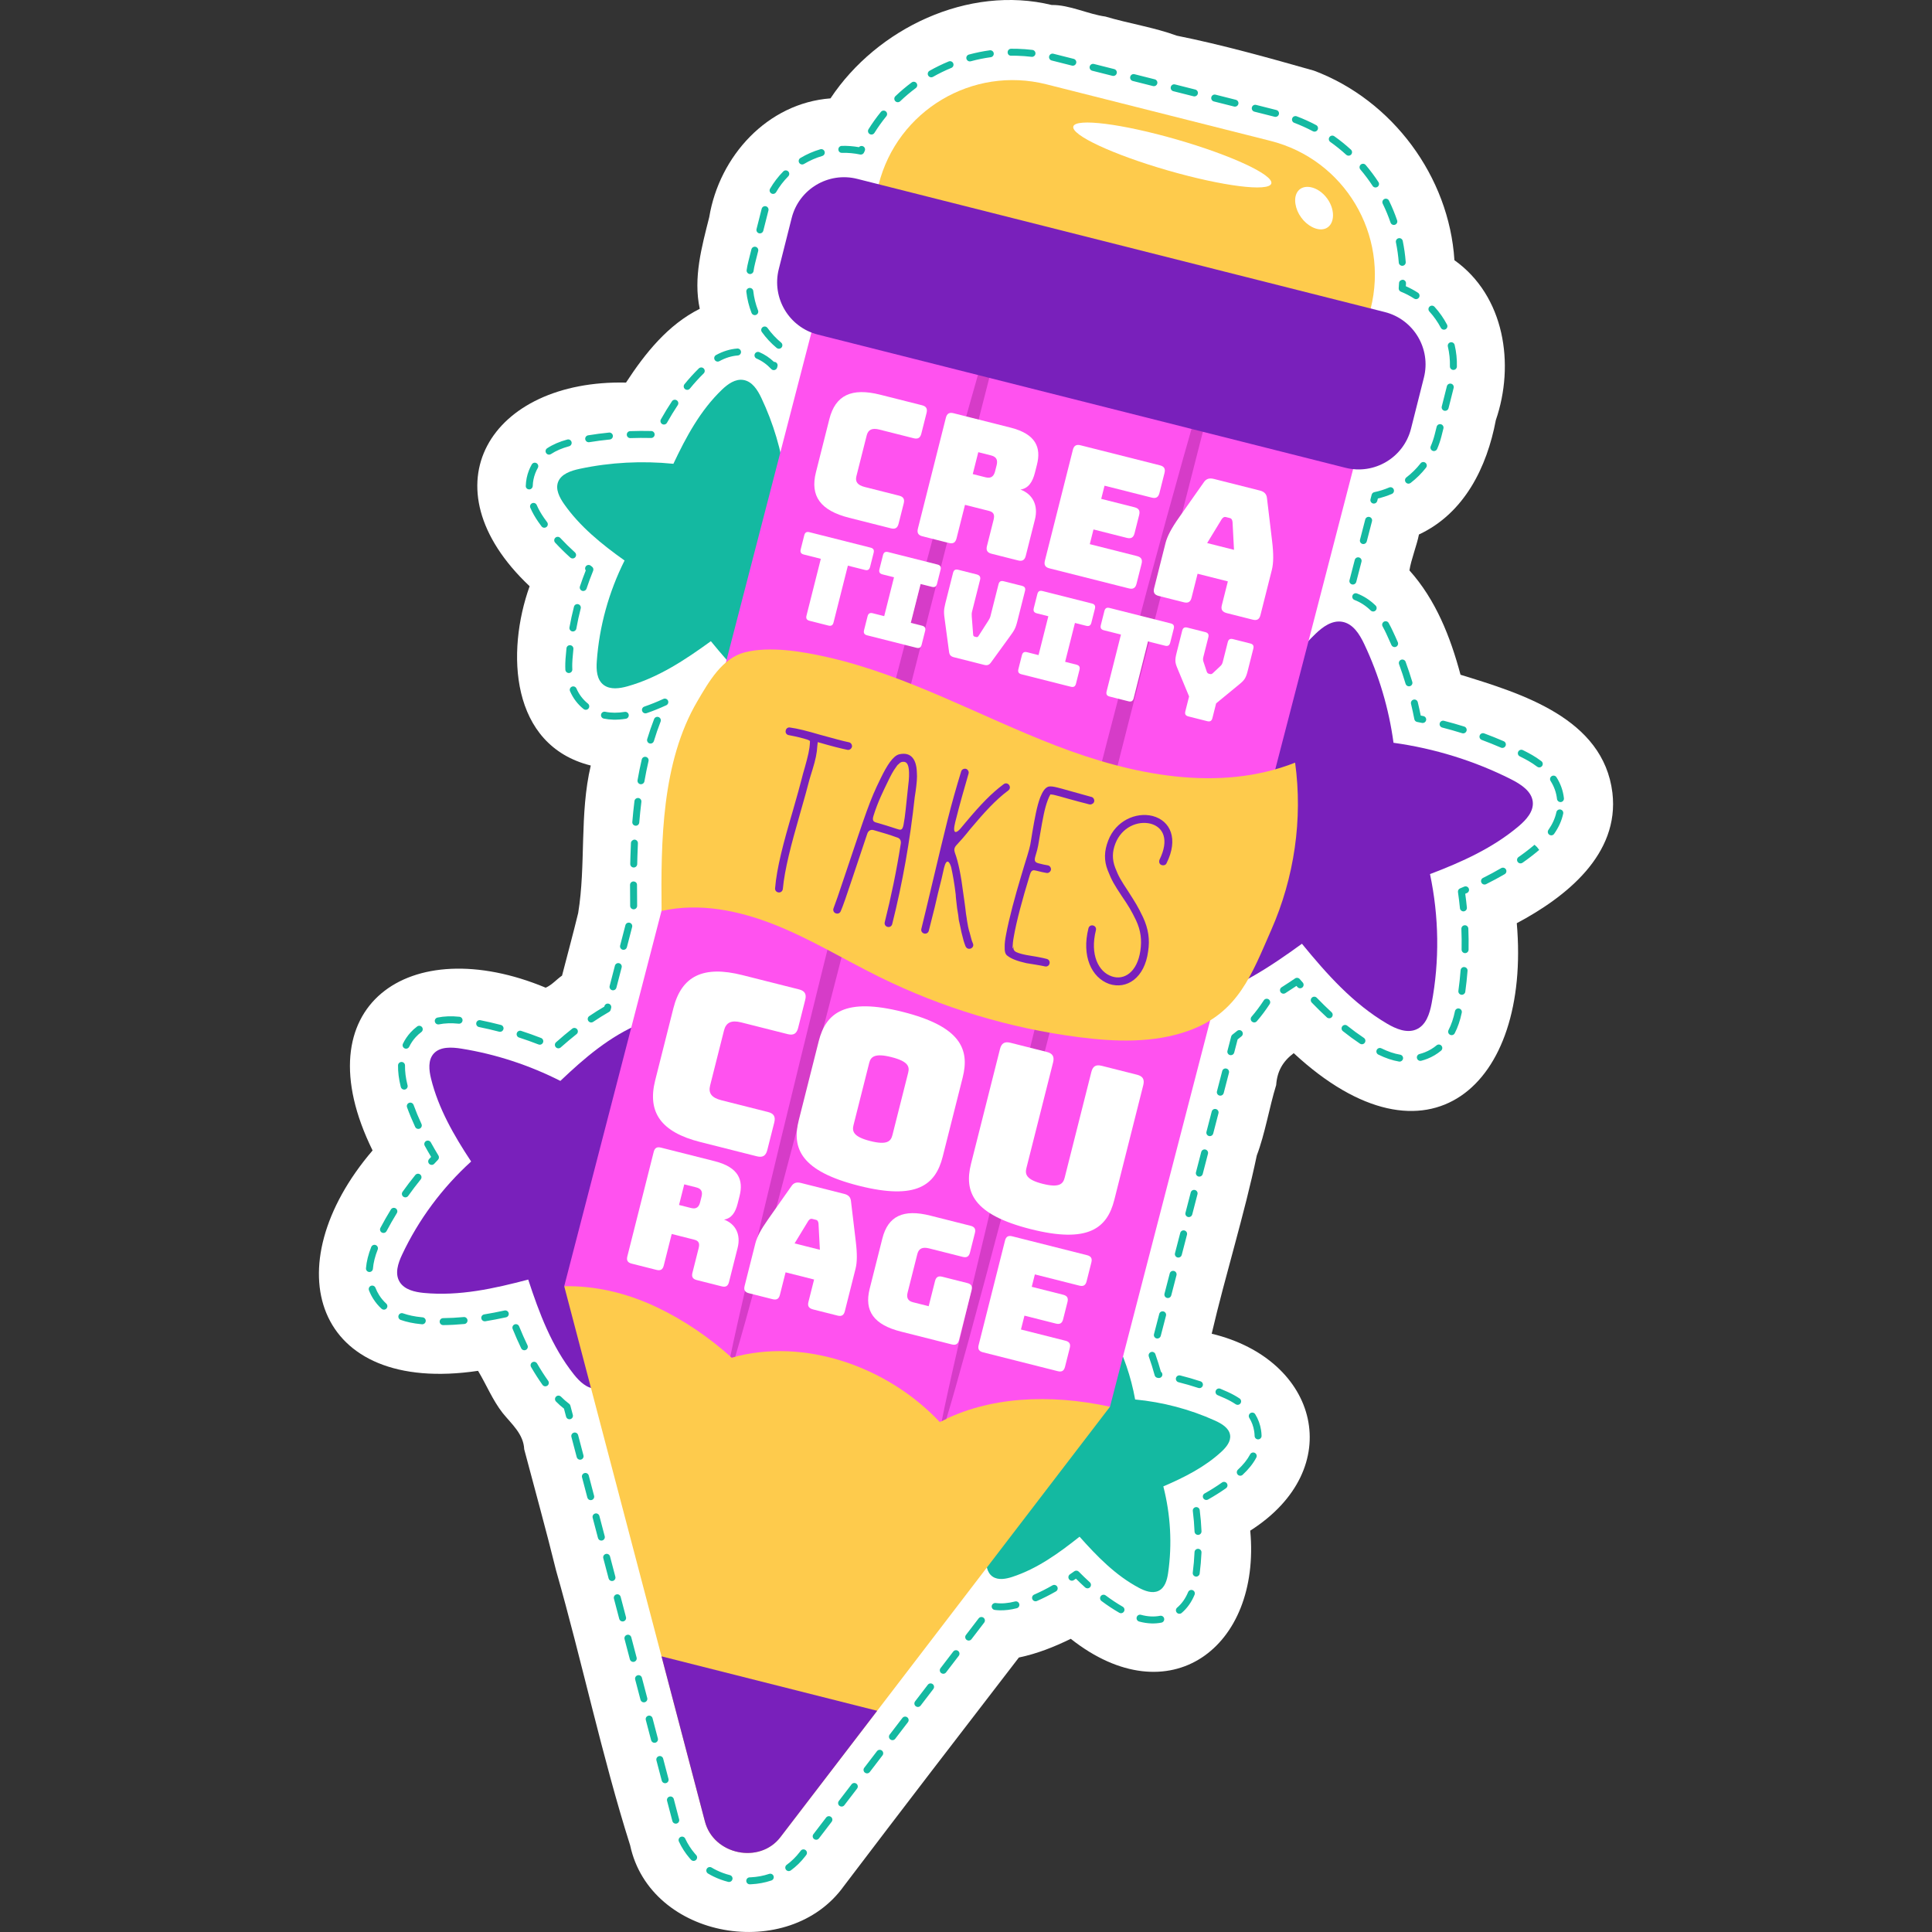
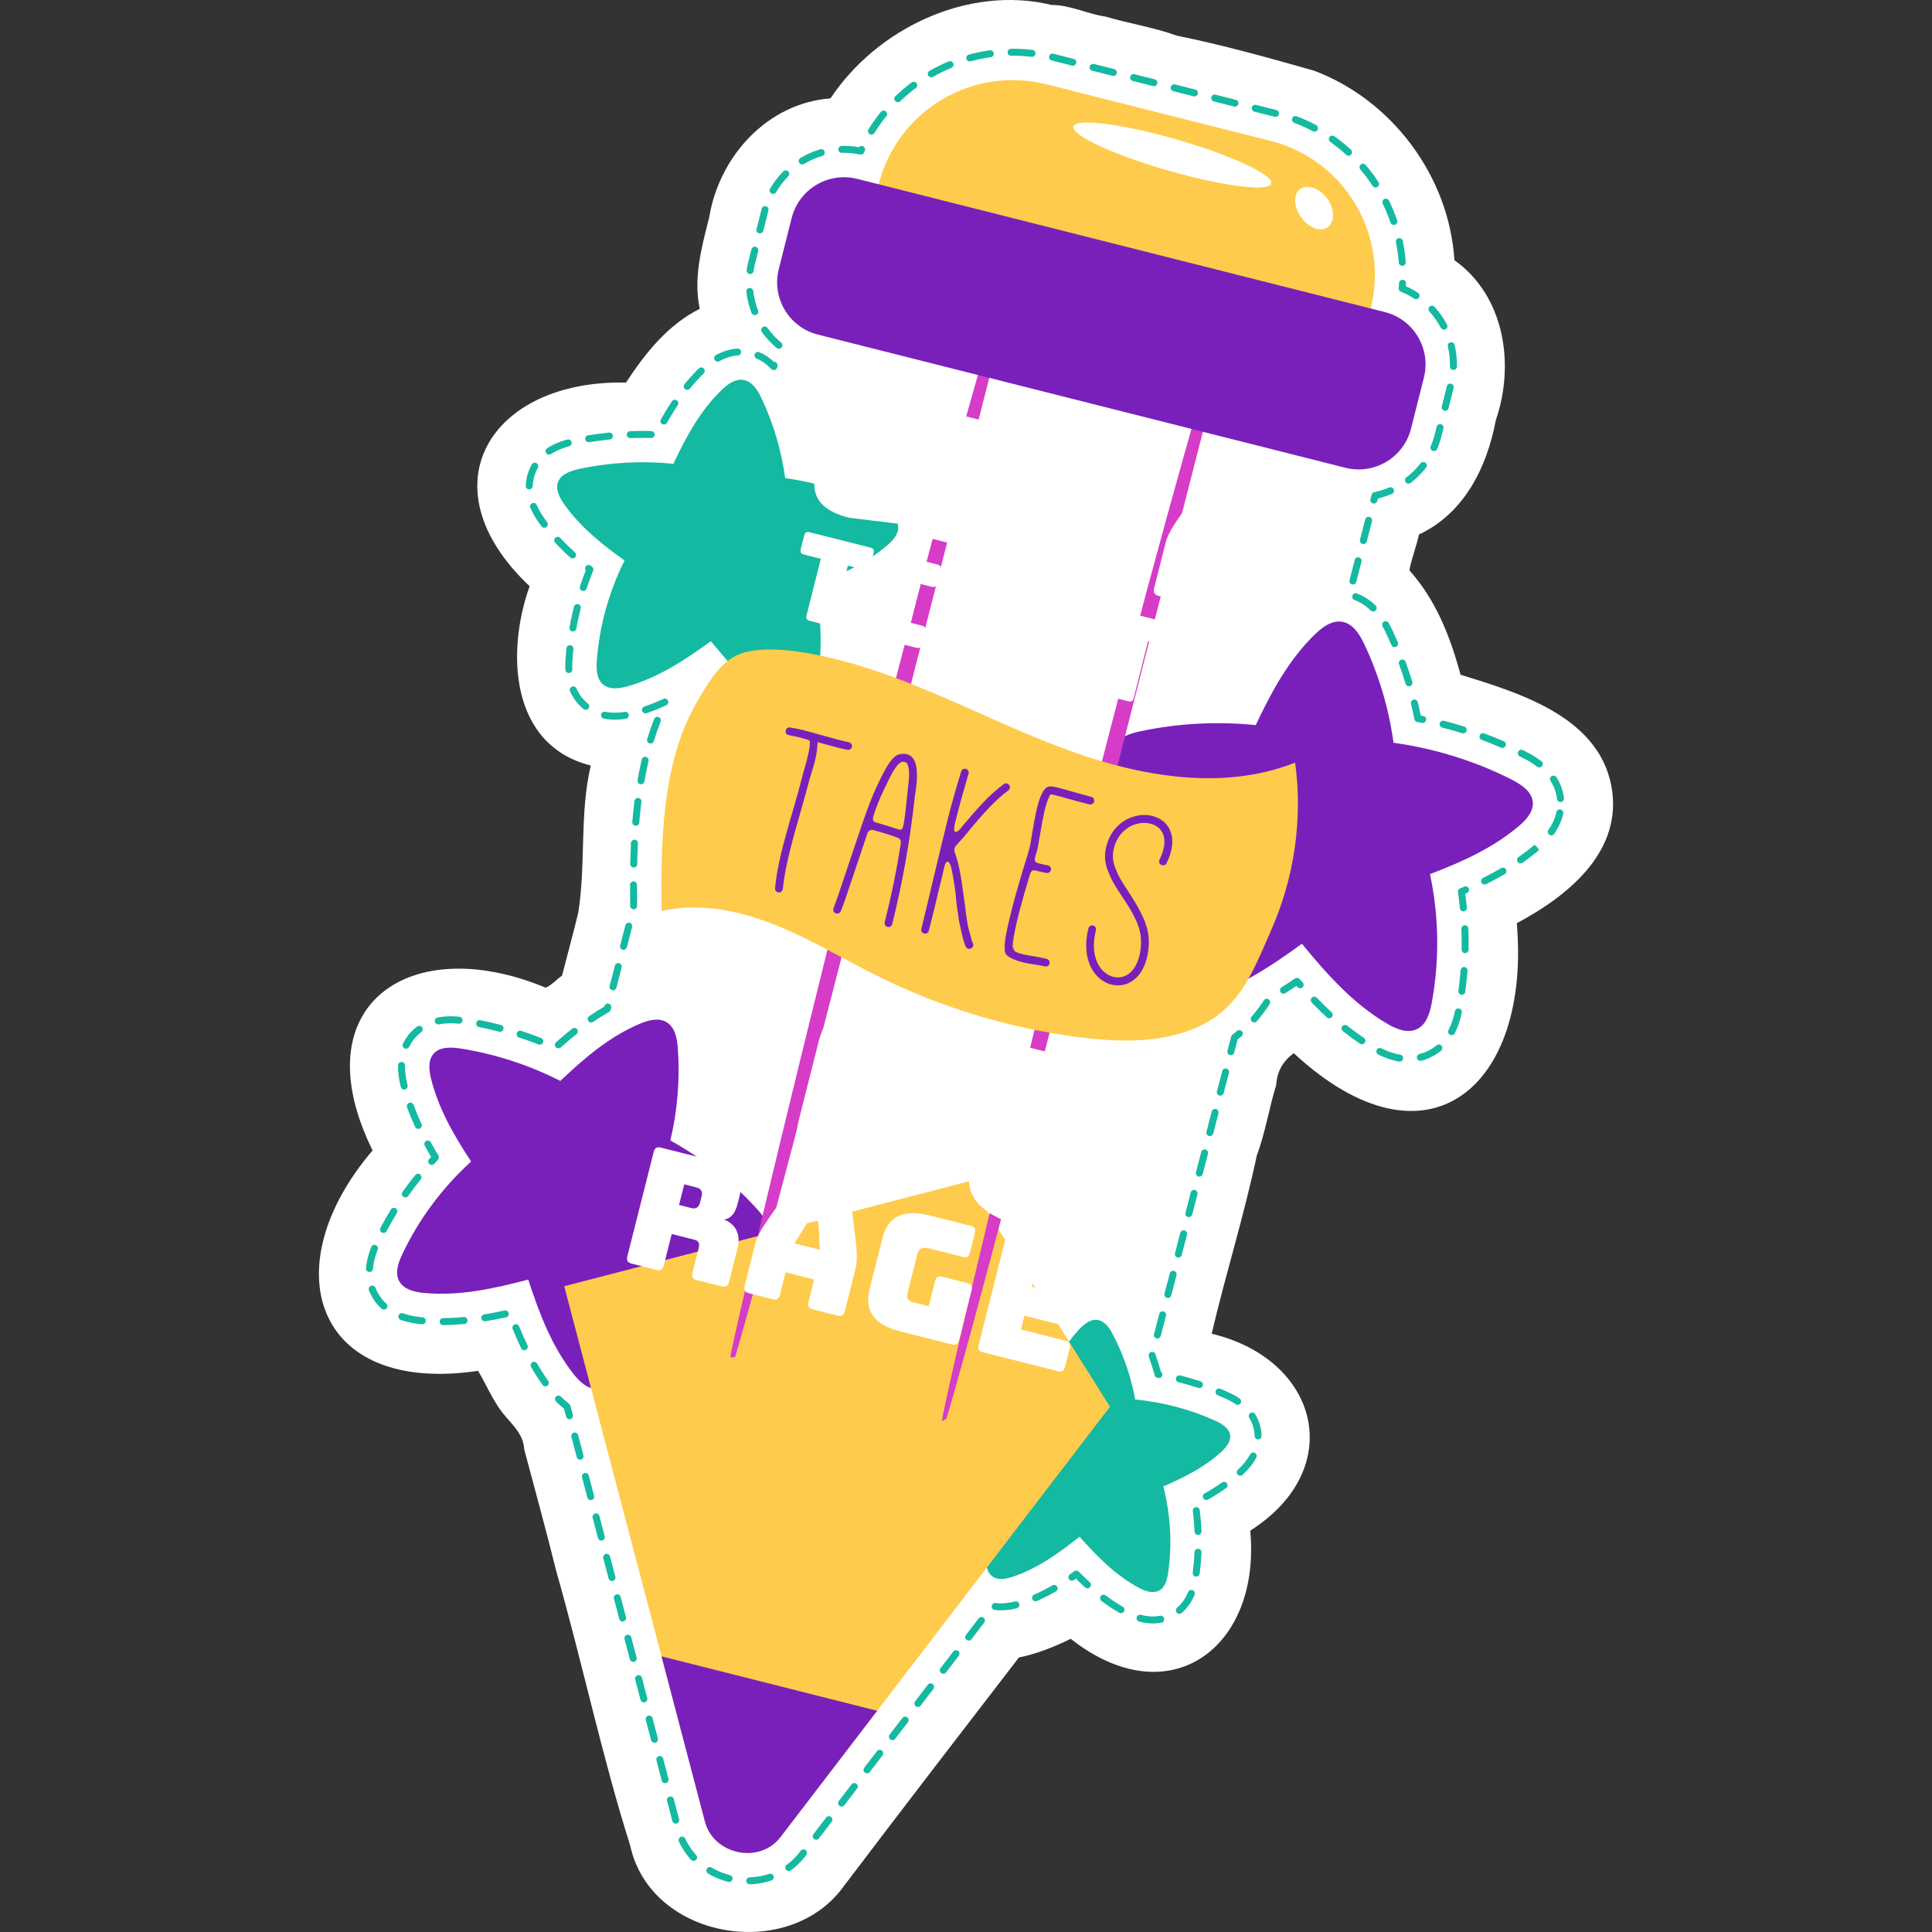
<svg xmlns="http://www.w3.org/2000/svg" version="1.1" id="Capa_1" x="0px" y="0px" viewBox="0 0 511.698 511.698" style="enable-background:new 0 0 511.698 511.698;" xml:space="preserve" width="512" height="512">
  <rect x="0" y="0" width="511.698" height="511.698" fill="#333333" stroke="none" />
  <g>
    <path style="fill:#FFFFFF;" d="M427.054,209.973c-2.409-19.783-24.162-26.312-40.229-31.265   c-2.672-9.996-6.533-19.829-13.528-27.633c0.387-2.708,1.987-6.738,2.516-9.512c12.022-5.615,18.009-17.812,20.364-30.29   c5.079-14.775,2.344-32.892-10.969-42.359c-1.393-22.144-16.433-42.397-37.202-50.199c-11.867-3.365-24.214-6.837-36.36-9.272   c-5.841-2.168-12.894-3.26-18.878-5.06c-4.521-0.606-9.546-3.137-14.214-3.061c-22.086-5.372-46.281,6.173-58.597,24.733   c-16.71,1.262-29.449,15.319-32.113,31.456c-1.992,7.92-4.272,16.05-2.512,24.277c-8.434,4.227-14.455,11.761-19.531,19.543   c-35.82-0.799-53.669,27.378-25.529,53.937c-6.24,17.41-5.179,42.138,16.195,47.487c-3.025,12.803-1.25,26.339-3.334,39.054   c-1.262,5.239-2.936,11.371-4.275,16.587c-1.523,1.061-2.624,2.437-4.327,3.202c-36.061-15.016-64.766,4.706-45.853,43.106   c-26.278,30.724-15.631,64.84,27.935,58.369c2.213,3.668,3.85,7.773,6.53,11.184c2.402,2.975,5.507,5.528,5.697,9.594   c2.806,10.597,5.839,21.527,8.446,32.13c6.782,23.739,12.219,49.449,19.608,72.756c5.332,24.933,42.112,31.142,56.646,10.748   c15.303-20.175,30.847-40.409,46.315-60.483c4.811-1.009,9.33-2.794,13.74-4.955c26.084,20.584,50.438,2.344,47.536-28.646   c25.749-16.401,18.247-45.333-10.208-52.158c3.666-15.708,8.628-31.411,11.944-47.213c2.195-5.769,3.307-12.739,5.133-18.645   c0.26-3.664,1.745-6.259,4.646-8.452c35.543,32.921,62.844,8.745,59.079-34.418C414.719,237.596,428.986,226.348,427.054,209.973z" />
    <g>
      <g>
        <path style="fill:#14B9A1;" d="M198.551,499.067c-0.489-0.014-0.885-0.408-0.895-0.902c-0.012-0.511,0.392-0.933,0.901-0.943     l0.306-0.012c1.681-0.081,3.311-0.385,4.851-0.904c0.483-0.162,1.007,0.098,1.17,0.579c0.164,0.485-0.096,1.007-0.579,1.17     c-1.705,0.574-3.504,0.909-5.347,0.999l-0.36,0.013C198.582,499.068,198.566,499.068,198.551,499.067z M193.065,498.452     c-0.065-0.002-0.133-0.012-0.2-0.029c-1.351-0.343-2.669-0.825-3.915-1.435c-0.484-0.236-0.96-0.495-1.434-0.78     c-0.436-0.265-0.576-0.831-0.313-1.269c0.265-0.438,0.831-0.57,1.269-0.313c0.425,0.257,0.852,0.491,1.287,0.703     c1.135,0.555,2.332,0.993,3.56,1.306c0.495,0.125,0.792,0.627,0.667,1.121C193.878,498.184,193.489,498.465,193.065,498.452z      M208.88,495.568c-0.275-0.008-0.543-0.138-0.717-0.378c-0.301-0.41-0.212-0.989,0.2-1.288c1.293-0.947,2.454-2.089,3.454-3.392     l0.252-0.329c0.306-0.408,0.884-0.485,1.293-0.173c0.404,0.308,0.483,0.888,0.172,1.293l-0.252,0.331     c-1.107,1.443-2.396,2.708-3.832,3.757C209.279,495.517,209.079,495.574,208.88,495.568z M183.678,492.868     c-0.239-0.007-0.473-0.106-0.649-0.294c-0.135-0.145-0.267-0.293-0.394-0.444c-1.146-1.337-2.097-2.814-2.824-4.389     c-0.214-0.463-0.013-1.012,0.451-1.224c0.459-0.214,1.01-0.015,1.224,0.45c0.656,1.42,1.516,2.753,2.553,3.965     c0.113,0.131,0.226,0.259,0.342,0.385c0.347,0.373,0.326,0.958-0.048,1.304C184.148,492.794,183.911,492.875,183.678,492.868z      M216.142,487.268c-0.187-0.005-0.375-0.068-0.534-0.19c-0.406-0.31-0.482-0.889-0.173-1.293l3.367-4.396     c0.312-0.406,0.89-0.481,1.293-0.173c0.406,0.31,0.483,0.89,0.173,1.293l-3.367,4.396     C216.713,487.15,216.428,487.276,216.142,487.268z M178.949,483.007c-0.399-0.012-0.758-0.282-0.865-0.688l-1.407-5.355     c-0.131-0.493,0.165-0.997,0.658-1.126c0.49-0.142,0.997,0.163,1.126,0.658l1.407,5.355c0.131,0.493-0.165,0.997-0.658,1.126     C179.124,483.001,179.035,483.01,178.949,483.007z M222.875,478.476c-0.187-0.005-0.375-0.068-0.534-0.19     c-0.406-0.31-0.482-0.889-0.173-1.293l3.367-4.398c0.308-0.406,0.891-0.48,1.293-0.173c0.406,0.31,0.483,0.89,0.173,1.293     l-3.367,4.398C223.448,478.358,223.162,478.484,222.875,478.476z M176.132,472.297c-0.399-0.012-0.758-0.282-0.865-0.688     l-1.408-5.355c-0.131-0.493,0.165-0.997,0.658-1.126c0.49-0.141,0.997,0.163,1.126,0.658l1.408,5.355     c0.131,0.493-0.165,0.997-0.658,1.126C176.307,472.29,176.219,472.299,176.132,472.297z M229.608,469.682     c-0.187-0.005-0.375-0.068-0.534-0.189c-0.406-0.31-0.483-0.89-0.173-1.293l3.367-4.396c0.312-0.406,0.89-0.481,1.293-0.173     c0.406,0.31,0.483,0.89,0.173,1.293l-3.367,4.396C230.179,469.565,229.895,469.69,229.608,469.682z M173.317,461.586     c-0.399-0.012-0.758-0.282-0.865-0.688l-1.407-5.355c-0.131-0.493,0.165-0.997,0.658-1.126c0.488-0.141,0.995,0.163,1.126,0.658     l1.407,5.355c0.131,0.493-0.165,0.997-0.658,1.126C173.492,461.58,173.403,461.588,173.317,461.586z M236.341,460.89     c-0.187-0.005-0.375-0.068-0.534-0.189c-0.406-0.31-0.483-0.89-0.173-1.293l3.367-4.396c0.31-0.406,0.889-0.481,1.293-0.173     c0.406,0.31,0.482,0.89,0.173,1.293l-3.367,4.396C236.912,460.773,236.628,460.898,236.341,460.89z M170.503,450.875     c-0.399-0.012-0.758-0.282-0.865-0.689l-1.407-5.355c-0.131-0.493,0.165-0.997,0.658-1.126c0.486-0.141,0.995,0.163,1.126,0.658     l1.407,5.355c0.131,0.493-0.165,0.997-0.658,1.126C170.677,450.869,170.588,450.878,170.503,450.875z M243.074,452.096     c-0.187-0.005-0.375-0.068-0.534-0.19c-0.406-0.31-0.483-0.89-0.173-1.293l3.367-4.396c0.31-0.406,0.891-0.481,1.293-0.172     c0.406,0.31,0.482,0.889,0.172,1.293l-3.367,4.396C243.645,451.979,243.361,452.104,243.074,452.096z M249.807,443.304     c-0.187-0.005-0.375-0.068-0.534-0.19c-0.406-0.31-0.483-0.89-0.173-1.293l3.367-4.396c0.312-0.406,0.889-0.481,1.293-0.173     c0.406,0.31,0.482,0.889,0.173,1.293l-3.367,4.396C250.378,443.187,250.094,443.312,249.807,443.304z M167.688,440.164     c-0.399-0.012-0.758-0.282-0.865-0.689l-1.407-5.355c-0.131-0.493,0.165-0.997,0.658-1.126c0.484-0.141,0.995,0.163,1.126,0.658     l1.407,5.355c0.131,0.493-0.165,0.997-0.658,1.126C167.862,440.158,167.774,440.167,167.688,440.164z M256.54,434.512     c-0.187-0.005-0.375-0.068-0.534-0.19c-0.406-0.31-0.483-0.89-0.173-1.293l3.367-4.396c0.312-0.406,0.891-0.479,1.293-0.173     c0.406,0.31,0.482,0.889,0.173,1.293l-3.367,4.396C257.112,434.394,256.827,434.52,256.54,434.512z M164.873,429.454     c-0.399-0.012-0.758-0.282-0.865-0.689l-1.407-5.355c-0.131-0.493,0.165-0.997,0.658-1.126c0.488-0.139,0.997,0.163,1.126,0.658     l1.407,5.355c0.131,0.493-0.165,0.997-0.658,1.126C165.047,429.447,164.959,429.456,164.873,429.454z M304.974,429.972     c-1.06-0.031-2.16-0.201-3.27-0.501c-0.491-0.135-0.782-0.642-0.649-1.133c0.135-0.489,0.637-0.786,1.134-0.65     c1.773,0.486,3.482,0.57,5.064,0.262c0.506-0.098,0.985,0.232,1.082,0.729c0.098,0.502-0.229,0.985-0.729,1.082     C306.753,429.928,305.868,429.998,304.974,429.972z M264.738,426.496c-0.432-0.013-0.857-0.046-1.278-0.099     c-0.505-0.064-0.864-0.526-0.799-1.033c0.066-0.505,0.537-0.843,1.033-0.799c1.604,0.207,3.286,0.067,5.139-0.408     c0.497-0.131,0.997,0.171,1.124,0.664c0.127,0.493-0.171,0.997-0.664,1.124C267.686,426.359,266.196,426.539,264.738,426.496z      M296.871,427.267c-0.149-0.004-0.297-0.045-0.434-0.123c-1.581-0.912-3.166-1.958-4.707-3.114     c-0.408-0.306-0.49-0.884-0.186-1.292c0.308-0.413,0.89-0.486,1.292-0.186c1.483,1.112,3.004,2.118,4.523,2.994     c0.442,0.254,0.594,0.818,0.338,1.26C297.522,427.111,297.2,427.277,296.871,427.267z M312.341,427.415     c-0.252-0.007-0.501-0.118-0.677-0.326c-0.329-0.388-0.281-0.972,0.107-1.301c1.235-1.048,2.214-2.436,2.909-4.121     c0.193-0.47,0.741-0.691,1.206-0.502c0.472,0.195,0.696,0.735,0.502,1.206c-0.808,1.961-1.961,3.585-3.423,4.824     C312.785,427.349,312.561,427.421,312.341,427.415z M274.242,424.107c-0.346-0.01-0.672-0.215-0.819-0.554     c-0.204-0.467,0.01-1.011,0.477-1.215c1.591-0.693,3.223-1.517,4.85-2.449c0.443-0.249,1.007-0.101,1.259,0.342     c0.253,0.443,0.101,1.007-0.342,1.259c-1.686,0.964-3.377,1.819-5.029,2.539C274.508,424.086,274.374,424.111,274.242,424.107z      M162.058,418.743c-0.399-0.012-0.758-0.282-0.865-0.689l-1.409-5.355c-0.131-0.491,0.165-0.997,0.658-1.126     c0.488-0.139,0.997,0.163,1.126,0.658l1.409,5.355c0.131,0.491-0.165,0.997-0.658,1.126     C162.232,418.736,162.144,418.745,162.058,418.743z M287.996,420.679c-0.212-0.006-0.424-0.085-0.593-0.239     c-0.842-0.764-1.654-1.543-2.44-2.325c-0.182,0.126-0.365,0.253-0.548,0.38c-0.421,0.288-0.999,0.179-1.283-0.238     c-0.288-0.421-0.181-0.996,0.238-1.283c0.392-0.268,0.779-0.539,1.161-0.813c0.373-0.265,0.876-0.217,1.194,0.104     c0.932,0.945,1.904,1.887,2.919,2.809c0.378,0.344,0.405,0.928,0.063,1.304C288.517,420.585,288.256,420.687,287.996,420.679z      M316.798,417.572c-0.031-0.001-0.063-0.004-0.094-0.007c-0.505-0.066-0.862-0.528-0.798-1.035     c0.232-1.786,0.389-3.617,0.469-5.438c0.022-0.504,0.445-0.897,0.949-0.882c0.004,0,0.01,0,0.013,0     c0.51,0.023,0.904,0.453,0.882,0.963c-0.082,1.875-0.243,3.757-0.48,5.595C317.677,417.242,317.266,417.585,316.798,417.572z      M159.241,408.032c-0.399-0.012-0.758-0.282-0.865-0.689l-1.407-5.355c-0.131-0.493,0.165-0.997,0.658-1.126     c0.486-0.139,0.995,0.163,1.126,0.658l1.407,5.355c0.131,0.493-0.165,0.997-0.658,1.126     C159.415,408.026,159.327,408.035,159.241,408.032z M317.275,406.523c-0.481-0.014-0.876-0.396-0.896-0.884     c-0.075-1.807-0.228-3.637-0.457-5.439c-0.064-0.507,0.294-0.968,0.799-1.032c0.508-0.062,0.968,0.292,1.032,0.799     c0.237,1.853,0.394,3.735,0.472,5.596c0.021,0.509-0.375,0.939-0.884,0.961C317.317,406.524,317.296,406.524,317.275,406.523z      M156.426,397.321c-0.399-0.012-0.758-0.282-0.865-0.688l-1.407-5.355c-0.131-0.493,0.165-0.997,0.658-1.126     c0.486-0.139,0.995,0.163,1.126,0.658l1.407,5.355c0.131,0.493-0.165,0.997-0.658,1.126     C156.6,397.315,156.512,397.324,156.426,397.321z M319.472,397.276c-0.311-0.009-0.612-0.177-0.778-0.47     c-0.249-0.445-0.093-1.006,0.352-1.257c1.644-0.925,3.192-1.901,4.602-2.9c0.41-0.292,0.99-0.201,1.288,0.219     c0.294,0.418,0.197,0.992-0.219,1.288c-1.462,1.036-3.065,2.044-4.765,3.002C319.799,397.243,319.634,397.28,319.472,397.276z      M153.611,386.611c-0.399-0.012-0.758-0.282-0.865-0.688l-1.407-5.355c-0.131-0.493,0.165-0.997,0.658-1.126     c0.488-0.139,0.995,0.163,1.126,0.658l1.407,5.355c0.131,0.493-0.165,0.997-0.658,1.126     C153.785,386.604,153.697,386.613,153.611,386.611z M328.462,390.851c-0.237-0.007-0.469-0.104-0.645-0.288     c-0.311-0.332-0.331-0.832-0.069-1.183c0.034-0.049,0.075-0.094,0.12-0.136c1.413-1.301,2.502-2.665,3.238-4.056     c0.239-0.454,0.802-0.621,1.246-0.384c0.452,0.239,0.623,0.796,0.384,1.246c-0.828,1.566-2.034,3.087-3.586,4.522     c-0.01,0.009-0.018,0.018-0.028,0.03C328.936,390.775,328.699,390.858,328.462,390.851z M333.185,381.222     c-0.487-0.014-0.883-0.406-0.895-0.9c-0.011-0.419-0.05-0.843-0.116-1.267c-0.198-1.267-0.632-2.452-1.291-3.519     c-0.268-0.434-0.133-1.004,0.299-1.27c0.43-0.265,1.004-0.137,1.27,0.299c0.79,1.279,1.309,2.695,1.546,4.207     c0.079,0.505,0.124,1.005,0.136,1.505c0.014,0.509-0.39,0.933-0.899,0.945C333.218,381.223,333.201,381.223,333.185,381.222z      M150.796,375.9c-0.399-0.012-0.758-0.282-0.865-0.688l-0.563-2.136c-0.72-0.551-1.426-1.179-2.107-1.874     c-0.358-0.362-0.353-0.947,0.011-1.303c0.36-0.358,0.949-0.353,1.303,0.011c0.696,0.707,1.421,1.339,2.151,1.879     c0.17,0.126,0.291,0.305,0.345,0.509l0.644,2.447c0.131,0.491-0.165,0.997-0.658,1.126     C150.97,375.893,150.882,375.902,150.796,375.9z M144.409,367.174c-0.279-0.008-0.552-0.142-0.726-0.388     c-1.048-1.48-2.069-3.071-3.03-4.73c-0.255-0.441-0.104-1.005,0.337-1.261c0.438-0.253,1.003-0.106,1.262,0.337     c0.932,1.61,1.921,3.153,2.938,4.586c0.294,0.416,0.197,0.992-0.219,1.288C144.801,367.125,144.604,367.18,144.409,367.174z      M327.767,372.078c-0.168-0.005-0.337-0.056-0.487-0.156c-0.84-0.564-1.798-1.092-2.847-1.568     c-0.638-0.288-1.281-0.567-1.931-0.838c-0.468-0.197-0.692-0.739-0.494-1.209c0.197-0.468,0.735-0.686,1.209-0.494     c0.665,0.279,1.324,0.566,1.978,0.861c1.141,0.519,2.189,1.096,3.112,1.716c0.424,0.286,0.537,0.859,0.253,1.281     C328.377,371.943,328.073,372.087,327.767,372.078z M317.65,367.652c-0.088-0.003-0.175-0.017-0.263-0.046     c-1.715-0.566-3.482-1.078-5.253-1.52c-0.495-0.123-0.796-0.625-0.673-1.119c0.125-0.494,0.621-0.785,1.119-0.673     c1.814,0.452,3.627,0.977,5.385,1.558c0.485,0.159,0.747,0.681,0.587,1.166C318.422,367.416,318.047,367.663,317.65,367.652z      M306.916,364.976c-0.046-0.001-0.092-0.006-0.139-0.014l-0.226-0.041c-0.352-0.062-0.637-0.323-0.73-0.667     c-0.449-1.655-0.972-3.326-1.553-4.968c-0.06-0.17-0.07-0.354-0.027-0.528c0.122-0.497,0.632-0.805,1.119-0.69     c0.368,0.089,0.633,0.384,0.693,0.733c0.524,1.487,1,2.996,1.417,4.497c0.285,0.199,0.443,0.554,0.378,0.919     C307.768,364.672,307.365,364.989,306.916,364.976z M138.844,357.62c-0.332-0.01-0.65-0.201-0.805-0.522     c-0.773-1.609-1.512-3.282-2.259-5.116c-0.193-0.472,0.035-1.01,0.507-1.203c0.47-0.193,1.01,0.033,1.203,0.507     c0.731,1.797,1.456,3.437,2.213,5.012c0.222,0.46,0.028,1.01-0.432,1.232C139.134,357.596,138.988,357.624,138.844,357.62z      M117.344,350.958c-0.495-0.014-0.892-0.416-0.897-0.915c-0.004-0.509,0.406-0.925,0.916-0.931     c1.757-0.016,3.589-0.111,5.451-0.284c0.497-0.06,0.956,0.322,1.004,0.832c0.048,0.508-0.324,0.958-0.832,1.004     c-1.911,0.179-3.799,0.279-5.608,0.295C117.367,350.959,117.355,350.958,117.344,350.958z M111.812,350.739     c-0.023-0.001-0.048-0.003-0.074-0.006l-0.269-0.025c-1.962-0.187-3.759-0.567-5.345-1.125c-0.481-0.169-0.733-0.696-0.564-1.177     c0.169-0.481,0.692-0.735,1.177-0.564c1.446,0.509,3.095,0.855,4.9,1.028l0.303,0.03c0.505,0.055,0.872,0.511,0.815,1.018     C112.703,350.398,112.29,350.753,111.812,350.739z M128.361,349.956c-0.432-0.013-0.811-0.331-0.882-0.775     c-0.083-0.503,0.26-0.977,0.763-1.058c1.707-0.279,3.47-0.616,5.39-1.034c0.504-0.1,0.99,0.211,1.098,0.707     c0.108,0.498-0.209,0.99-0.707,1.098c-1.951,0.423-3.744,0.768-5.486,1.05C128.479,349.954,128.42,349.958,128.361,349.956z      M306.506,354.513c-0.067-0.002-0.136-0.012-0.206-0.029c-0.493-0.129-0.788-0.633-0.661-1.126l1.391-5.36     c0.127-0.489,0.612-0.785,1.126-0.661c0.493,0.129,0.788,0.633,0.661,1.126l-1.391,5.36     C307.317,354.246,306.928,354.525,306.506,354.513z M101.65,346.87c-0.214-0.006-0.426-0.087-0.597-0.243     c-0.84-0.768-1.575-1.648-2.185-2.61c-0.462-0.729-0.847-1.493-1.146-2.272c-0.181-0.475,0.056-1.01,0.532-1.193     c0.477-0.177,1.01,0.056,1.192,0.532c0.254,0.665,0.585,1.321,0.981,1.946c0.521,0.824,1.153,1.576,1.873,2.238     c0.376,0.344,0.401,0.927,0.056,1.303C102.169,346.776,101.908,346.877,101.65,346.87z M309.287,343.793     c-0.067-0.002-0.135-0.012-0.205-0.029c-0.493-0.129-0.788-0.631-0.661-1.126l1.389-5.36c0.127-0.489,0.614-0.785,1.126-0.661     c0.493,0.129,0.788,0.631,0.661,1.124l-1.389,5.362C310.097,343.526,309.709,343.806,309.287,343.793z M97.823,336.896     c-0.015,0-0.032-0.001-0.049-0.003c-0.507-0.041-0.884-0.486-0.843-0.996c0.146-1.777,0.614-3.668,1.389-5.618     c0.19-0.474,0.728-0.707,1.198-0.517c0.474,0.19,0.705,0.726,0.517,1.198c-0.71,1.782-1.134,3.494-1.267,5.09     C98.73,336.54,98.31,336.91,97.823,336.896z M312.066,333.072c-0.067-0.002-0.135-0.012-0.206-0.029     c-0.493-0.129-0.788-0.633-0.661-1.126l1.391-5.36c0.127-0.49,0.614-0.791,1.126-0.661c0.493,0.129,0.788,0.633,0.661,1.126     l-1.391,5.36C312.876,332.805,312.488,333.084,312.066,333.072z M101.545,326.554c-0.137-0.004-0.276-0.039-0.404-0.107     c-0.452-0.239-0.623-0.796-0.384-1.246c0.874-1.651,1.807-3.287,2.772-4.861c0.269-0.436,0.837-0.566,1.27-0.303     c0.434,0.267,0.57,0.835,0.303,1.27c-0.947,1.54-1.86,3.14-2.716,4.755C102.217,326.384,101.885,326.564,101.545,326.554z      M107.339,317.125c-0.176-0.005-0.352-0.06-0.508-0.17c-0.416-0.295-0.514-0.871-0.219-1.287     c1.081-1.523,2.218-3.022,3.382-4.459c0.321-0.4,0.908-0.453,1.298-0.136c0.396,0.321,0.457,0.902,0.136,1.298     c-1.14,1.406-2.254,2.874-3.31,4.365C107.933,316.997,107.637,317.133,107.339,317.125z M314.846,322.352     c-0.067-0.002-0.135-0.012-0.205-0.029c-0.493-0.129-0.788-0.631-0.661-1.126l1.389-5.36c0.127-0.489,0.615-0.785,1.126-0.661     c0.493,0.129,0.788,0.631,0.661,1.126l-1.389,5.358C315.657,322.085,315.268,322.365,314.846,322.352z M114.307,308.527     c-0.214-0.006-0.428-0.087-0.597-0.243c-0.376-0.345-0.401-0.929-0.056-1.304c0.176-0.192,0.353-0.381,0.531-0.571     c-0.574-0.963-1.142-1.949-1.695-2.955c-0.247-0.447-0.083-1.008,0.363-1.253c0.445-0.239,1.008-0.085,1.253,0.363     c0.659,1.195,1.334,2.36,2.02,3.492c0.215,0.358,0.165,0.813-0.122,1.115c-0.333,0.35-0.663,0.701-0.991,1.057     C114.826,308.433,114.565,308.534,114.307,308.527z M317.625,311.633c-0.067-0.002-0.135-0.012-0.206-0.029     c-0.493-0.129-0.788-0.633-0.661-1.126l1.391-5.36c0.127-0.489,0.615-0.785,1.126-0.661c0.493,0.129,0.788,0.633,0.661,1.126     l-1.391,5.36C318.436,311.366,318.047,311.645,317.625,311.633z M110.764,298.997c-0.338-0.01-0.659-0.207-0.81-0.534     c-0.809-1.75-1.533-3.495-2.148-5.192c-0.173-0.479,0.073-1.009,0.552-1.182c0.474-0.175,1.009,0.072,1.182,0.553     c0.598,1.646,1.3,3.343,2.088,5.044c0.214,0.463,0.013,1.012-0.449,1.226C111.043,298.975,110.903,299.001,110.764,298.997z      M320.405,300.913c-0.067-0.002-0.135-0.012-0.204-0.029c-0.495-0.129-0.79-0.631-0.663-1.126l1.389-5.36     c0.127-0.489,0.61-0.785,1.126-0.661c0.493,0.129,0.788,0.631,0.661,1.126l-1.389,5.358     C321.216,300.646,320.828,300.925,320.405,300.913z M107.022,288.588c-0.411-0.012-0.777-0.298-0.874-0.717     c-0.527-2.118-0.757-3.983-0.725-5.701c0.009-0.51,0.43-0.915,0.94-0.906c0.004,0,0.006,0,0.01,0     c0.504,0.015,0.905,0.434,0.896,0.94c-0.028,1.555,0.182,3.259,0.63,5.059c0.002,0.006,0.048,0.191,0.05,0.196     c0.112,0.499-0.199,0.992-0.696,1.106C107.176,288.583,107.099,288.591,107.022,288.588z M323.184,290.193     c-0.067-0.002-0.135-0.012-0.206-0.029c-0.493-0.129-0.788-0.633-0.661-1.126l1.391-5.362c0.127-0.49,0.61-0.791,1.126-0.661     c0.493,0.129,0.788,0.633,0.661,1.126l-1.391,5.362C323.995,289.927,323.606,290.206,323.184,290.193z M107.526,277.751     c-0.126-0.004-0.251-0.032-0.372-0.091c-0.46-0.22-0.654-0.77-0.432-1.23c0.515-1.077,1.192-2.079,2.012-2.981     c0.535-0.585,1.126-1.118,1.755-1.589c0.408-0.301,0.985-0.218,1.293,0.189c0.303,0.408,0.22,0.987-0.189,1.293     c-0.537,0.399-1.04,0.855-1.494,1.352c-0.697,0.767-1.275,1.62-1.714,2.535C108.221,277.566,107.879,277.761,107.526,277.751z      M147.86,277.654c-0.246-0.007-0.488-0.112-0.664-0.312c-0.339-0.381-0.302-0.965,0.08-1.301     c1.484-1.314,2.883-2.489,4.278-3.595c0.401-0.313,0.978-0.249,1.298,0.151c0.315,0.399,0.249,0.98-0.151,1.298     c-1.37,1.084-2.743,2.239-4.203,3.529C148.315,277.585,148.087,277.661,147.86,277.654z M142.941,276.696     c-0.103-0.003-0.206-0.023-0.308-0.062c-1.707-0.663-3.444-1.282-5.165-1.841c-0.485-0.159-0.751-0.679-0.591-1.164     c0.155-0.483,0.666-0.753,1.162-0.593c1.754,0.571,3.524,1.202,5.263,1.878c0.474,0.184,0.709,0.719,0.525,1.195     C143.683,276.483,143.321,276.707,142.941,276.696z M370.665,281.17c-0.044-0.001-0.086-0.006-0.13-0.013     c-1.781-0.302-3.573-0.907-5.48-1.848c-0.456-0.225-0.644-0.778-0.419-1.236c0.225-0.456,0.778-0.646,1.236-0.419     c1.745,0.86,3.371,1.41,4.973,1.684c0.502,0.086,0.84,0.562,0.755,1.064C371.52,280.862,371.115,281.183,370.665,281.17z      M376.156,280.98c-0.401-0.012-0.764-0.286-0.867-0.694c-0.127-0.495,0.173-0.997,0.666-1.122     c0.489-0.125,0.968-0.281,1.438-0.467c1.133-0.452,2.174-1.07,3.091-1.837c0.388-0.327,0.97-0.276,1.3,0.118     c0.325,0.392,0.274,0.973-0.118,1.3c-1.066,0.888-2.274,1.606-3.593,2.134c-0.543,0.215-1.099,0.396-1.662,0.538     C376.325,280.974,376.24,280.983,376.156,280.98z M325.965,279.472c-0.067-0.002-0.135-0.012-0.206-0.029     c-0.493-0.129-0.788-0.633-0.661-1.126l0.984-3.796c0.052-0.201,0.172-0.379,0.338-0.504c0.418-0.315,0.827-0.639,1.229-0.973     c0.39-0.329,0.972-0.279,1.298,0.116c0.327,0.39,0.276,0.973-0.116,1.299c-0.341,0.286-0.689,0.565-1.041,0.837l-0.905,3.487     C326.776,279.205,326.387,279.484,325.965,279.472z M132.416,273.281c-0.069-0.002-0.137-0.012-0.208-0.029     c-1.751-0.46-3.549-0.876-5.343-1.238c-0.498-0.101-0.822-0.588-0.722-1.088c0.101-0.502,0.592-0.828,1.088-0.721     c1.828,0.369,3.661,0.793,5.446,1.26c0.493,0.131,0.788,0.635,0.659,1.128C133.224,273.016,132.836,273.293,132.416,273.281z      M116.048,271.326c-0.42-0.012-0.792-0.312-0.877-0.74c-0.102-0.498,0.222-0.986,0.722-1.086c1.76-0.356,3.639-0.425,5.787-0.208     c0.507,0.051,0.876,0.505,0.825,1.012c-0.053,0.507-0.517,0.878-1.012,0.825c-1.95-0.196-3.653-0.141-5.235,0.178     C116.188,271.322,116.117,271.328,116.048,271.326z M156.557,270.806c-0.285-0.008-0.564-0.148-0.736-0.404     c-0.288-0.421-0.177-0.995,0.244-1.281c1.32-0.9,2.658-1.742,3.985-2.51l0.03-0.116c0.127-0.493,0.623-0.792,1.124-0.663     c0.493,0.127,0.79,0.631,0.663,1.124l-0.127,0.491c-0.062,0.241-0.219,0.447-0.437,0.57c-1.394,0.797-2.806,1.681-4.2,2.628     C156.937,270.76,156.746,270.812,156.557,270.806z M360.68,276.575c-0.168-0.005-0.337-0.056-0.487-0.156     c-1.513-1.013-3.037-2.128-4.526-3.317c-0.398-0.318-0.463-0.899-0.146-1.297c0.318-0.398,0.901-0.467,1.297-0.146     c1.45,1.155,2.93,2.24,4.402,3.225c0.424,0.284,0.537,0.857,0.253,1.281C361.29,276.44,360.986,276.584,360.68,276.575z      M384.443,274.164c-0.134-0.004-0.268-0.036-0.395-0.101c-0.454-0.233-0.633-0.789-0.399-1.243     c0.746-1.45,1.302-3.084,1.702-4.997c0.103-0.502,0.598-0.835,1.091-0.714c0.5,0.102,0.818,0.592,0.714,1.091     c-0.433,2.077-1.043,3.864-1.864,5.463C385.123,273.991,384.787,274.174,384.443,274.164z M332.156,270.796     c-0.206-0.006-0.411-0.081-0.577-0.225c-0.386-0.332-0.428-0.917-0.094-1.301c1.128-1.303,2.218-2.759,3.24-4.329     c0.278-0.43,0.848-0.547,1.277-0.268c0.426,0.278,0.547,0.849,0.268,1.277c-1.067,1.638-2.208,3.163-3.391,4.527     C332.692,270.695,332.423,270.804,332.156,270.796z M352.017,269.695c-0.216-0.006-0.428-0.087-0.599-0.245     c-1.311-1.208-2.652-2.522-3.992-3.909c-0.354-0.368-0.345-0.952,0.021-1.305c0.368-0.354,0.954-0.343,1.305,0.021     c1.316,1.363,2.633,2.654,3.918,3.838c0.374,0.345,0.397,0.929,0.052,1.303C352.534,269.603,352.275,269.703,352.017,269.695z      M162.336,262.288c-0.067-0.002-0.136-0.012-0.204-0.029c-0.495-0.127-0.79-0.631-0.663-1.124l1.389-5.362     c0.127-0.493,0.625-0.79,1.124-0.663c0.495,0.127,0.79,0.631,0.663,1.124l-1.389,5.362     C163.146,262.021,162.758,262.301,162.336,262.288z M339.906,263.184c-0.294-0.009-0.582-0.158-0.752-0.427     c-0.272-0.43-0.147-1.002,0.284-1.274c1.227-0.779,2.42-1.568,3.574-2.348c0.384-0.262,0.904-0.195,1.215,0.16     c0.264,0.306,0.531,0.612,0.803,0.918c0.341,0.379,0.308,0.963-0.072,1.302c-0.379,0.341-0.963,0.308-1.302-0.072     c-0.096-0.106-0.193-0.214-0.287-0.322c-0.955,0.641-1.938,1.284-2.941,1.921C340.266,263.143,340.085,263.19,339.906,263.184z      M387.148,263.475c-0.034-0.001-0.067-0.004-0.101-0.009c-0.505-0.068-0.858-0.535-0.788-1.04c0.25-1.815,0.449-3.648,0.589-5.45     c0.04-0.507,0.493-0.916,0.992-0.846c0.507,0.04,0.886,0.483,0.846,0.992c-0.143,1.835-0.345,3.706-0.6,5.557     C388.022,263.149,387.613,263.488,387.148,263.475z M165.115,251.567c-0.067-0.002-0.135-0.012-0.204-0.029     c-0.495-0.129-0.79-0.631-0.663-1.126l1.389-5.36c0.127-0.489,0.614-0.789,1.126-0.661c0.493,0.129,0.788,0.631,0.661,1.126     l-1.389,5.358C165.925,251.3,165.537,251.579,165.115,251.567z M388.009,252.441c-0.504-0.015-0.905-0.434-0.896-0.94     c0.034-1.806,0.015-3.651-0.06-5.482c-0.019-0.509,0.375-0.937,0.886-0.959c0.513-0.031,0.937,0.377,0.959,0.886     c0.076,1.866,0.095,3.748,0.061,5.589c-0.009,0.51-0.43,0.915-0.94,0.906C388.015,252.442,388.013,252.441,388.009,252.441z      M167.8,240.835c-0.493-0.014-0.89-0.414-0.897-0.911c-0.021-1.767-0.036-3.622-0.035-5.548c0.001-0.51,0.413-0.923,0.923-0.923     c0.597,0.044,0.923,0.415,0.923,0.923c0,1.919,0.014,3.766,0.036,5.526c0.006,0.511-0.404,0.929-0.912,0.935     C167.825,240.836,167.811,240.835,167.8,240.835z M387.562,241.381c-0.456-0.013-0.844-0.365-0.89-0.831     c-0.142-1.426-0.316-2.852-0.523-4.274c-0.061-0.415,0.167-0.819,0.554-0.982l1.092-0.465c0.472-0.202,1.013,0.016,1.211,0.485     c0.201,0.468-0.016,1.011-0.485,1.211l-0.445,0.19c0.167,1.217,0.311,2.435,0.433,3.652c0.05,0.508-0.32,0.96-0.827,1.01     C387.642,241.381,387.602,241.382,387.562,241.381z M167.819,229.761c-0.506-0.015-0.907-0.434-0.896-0.942l0.047-1.937     c0.035-1.192,0.08-2.401,0.138-3.622c0.024-0.508,0.556-0.898,0.966-0.878c0.51,0.024,0.902,0.457,0.878,0.966     c-0.058,1.21-0.103,2.407-0.137,3.588l-0.046,1.922c-0.011,0.508-0.432,0.914-0.942,0.904     C167.825,229.762,167.821,229.762,167.819,229.761z M393.154,234.274c-0.328-0.01-0.642-0.196-0.799-0.511     c-0.227-0.458-0.041-1.01,0.415-1.238c1.682-0.836,3.303-1.71,4.818-2.595c0.438-0.253,1.005-0.108,1.263,0.331     c0.257,0.441,0.108,1.007-0.331,1.264c-1.552,0.905-3.208,1.797-4.927,2.653C393.451,234.248,393.301,234.278,393.154,234.274z      M402.692,228.67c-0.281-0.008-0.556-0.144-0.73-0.394c-0.292-0.418-0.189-0.992,0.229-1.285     c1.487-1.039,2.912-2.134,4.233-3.254l0.681,0.634l0.556,0.737c-1.409,1.194-2.878,2.325-4.414,3.398     C403.08,228.622,402.885,228.676,402.692,228.67z M168.364,218.699c-0.015,0-0.032-0.001-0.05-0.003     c-0.507-0.042-0.886-0.486-0.843-0.996c0.151-1.833,0.339-3.685,0.569-5.546c0.064-0.506,0.527-0.839,1.031-0.801     c0.505,0.062,0.864,0.524,0.801,1.031c-0.229,1.834-0.413,3.66-0.563,5.47C169.271,218.344,168.851,218.714,168.364,218.699z      M410.836,221.246c-0.176-0.005-0.35-0.06-0.504-0.168c-0.416-0.291-0.517-0.868-0.224-1.286     c1.061-1.514,1.768-3.087,2.105-4.678c0.104-0.5,0.605-0.829,1.093-0.712c0.5,0.104,0.818,0.595,0.712,1.093     c-0.388,1.835-1.194,3.637-2.4,5.357C411.435,221.118,411.136,221.255,410.836,221.246z M169.741,207.713     c-0.044-0.001-0.09-0.007-0.133-0.013c-0.502-0.087-0.838-0.566-0.751-1.068c0.326-1.873,0.701-3.717,1.112-5.479     c0.116-0.498,0.605-0.81,1.108-0.688c0.496,0.116,0.804,0.61,0.688,1.108c-0.402,1.728-0.769,3.537-1.09,5.376     C170.595,207.407,170.192,207.727,169.741,207.713z M413.267,212.436c-0.451-0.013-0.837-0.357-0.888-0.819     c-0.189-1.701-0.762-3.306-1.698-4.777c-0.272-0.429-0.147-1,0.284-1.274c0.427-0.269,0.997-0.149,1.274,0.284     c1.088,1.708,1.752,3.58,1.973,5.561c0.058,0.508-0.307,0.964-0.814,1.02C413.355,212.434,413.311,212.437,413.267,212.436z      M172.273,196.937c-0.08-0.002-0.16-0.014-0.242-0.04c-0.487-0.148-0.762-0.663-0.615-1.152c0.55-1.811,1.164-3.596,1.827-5.299     c0.184-0.474,0.72-0.705,1.195-0.525c0.474,0.184,0.709,0.72,0.525,1.195c-0.647,1.66-1.246,3.397-1.781,5.167     C173.06,196.69,172.68,196.949,172.273,196.937z M407.656,203.253c-0.187-0.005-0.375-0.068-0.534-0.19     c-1.578-1.206-3.138-1.997-3.976-2.421l-0.627-0.317c-0.456-0.227-0.641-0.781-0.413-1.237c0.225-0.456,0.781-0.646,1.237-0.413     l0.616,0.309c0.914,0.464,2.571,1.304,4.284,2.614c0.406,0.31,0.483,0.888,0.173,1.293     C408.229,203.136,407.943,203.261,407.656,203.253z M397.882,198.091c-0.115-0.003-0.229-0.028-0.34-0.075     c-1.673-0.724-3.386-1.412-5.092-2.047c-0.479-0.176-0.721-0.707-0.543-1.186c0.176-0.477,0.711-0.725,1.186-0.543     c1.734,0.643,3.478,1.344,5.183,2.08c0.466,0.203,0.682,0.746,0.481,1.215C398.601,197.892,398.249,198.102,397.882,198.091z      M162.376,190.604c-0.844-0.025-1.671-0.119-2.462-0.282c-0.498-0.104-0.82-0.592-0.717-1.091c0.104-0.5,0.578-0.818,1.091-0.717     c1.569,0.327,3.297,0.333,5.174,0.033c0.515-0.081,0.977,0.262,1.058,0.763c0.081,0.503-0.26,0.977-0.763,1.058     C164.583,190.555,163.446,190.635,162.376,190.604z M170.922,188.941c-0.372-0.011-0.717-0.249-0.846-0.623     c-0.166-0.481,0.091-1.007,0.573-1.172c1.663-0.573,3.361-1.255,5.047-2.034c0.459-0.21,1.01-0.013,1.225,0.452     c0.212,0.463,0.011,1.012-0.452,1.226c-1.744,0.802-3.5,1.51-5.221,2.102C171.14,188.928,171.03,188.944,170.922,188.941z      M155.117,187.997c-0.195-0.006-0.388-0.073-0.55-0.203c-1.569-1.262-2.777-2.847-3.586-4.714     c-0.204-0.467,0.011-1.011,0.479-1.213c0.463-0.199,1.011,0.012,1.213,0.479c0.69,1.59,1.717,2.939,3.049,4.01     c0.398,0.32,0.461,0.901,0.142,1.296C155.675,187.887,155.396,188.005,155.117,187.997z M387.507,194.237     c-0.082-0.002-0.166-0.016-0.249-0.042c-1.739-0.544-3.516-1.049-5.278-1.502c-0.495-0.127-0.792-0.629-0.665-1.122     c0.125-0.495,0.633-0.79,1.122-0.665c1.795,0.46,3.604,0.975,5.373,1.527c0.485,0.152,0.757,0.67,0.605,1.157     C388.288,193.994,387.91,194.249,387.507,194.237z M376.785,191.485c-0.053-0.002-0.107-0.007-0.16-0.018l-1.298-0.256     c-0.371-0.072-0.661-0.359-0.732-0.731c-0.266-1.363-0.559-2.721-0.881-4.069c-0.119-0.497,0.188-0.994,0.682-1.112     c0.497-0.127,0.994,0.19,1.112,0.682c0.281,1.172,0.539,2.352,0.778,3.536l0.709,0.139c0.5,0.102,0.822,0.59,0.72,1.09     C377.623,191.194,377.224,191.498,376.785,191.485z M150.632,178.254c-0.475-0.014-0.87-0.392-0.894-0.879     c-0.026-0.565-0.032-1.146-0.014-1.744c0.011-0.361,0.029-0.728,0.055-1.1c0.07-0.942,0.152-1.884,0.252-2.824     c0.055-0.505,0.471-0.869,1.018-0.819c0.507,0.055,0.872,0.511,0.819,1.018c-0.099,0.917-0.182,1.836-0.247,2.759     c-0.025,0.345-0.043,0.685-0.053,1.019c-0.016,0.548-0.013,1.084,0.014,1.602c0.023,0.509-0.37,0.941-0.879,0.966     C150.681,178.255,150.657,178.255,150.632,178.254z M373.138,181.776c-0.386-0.011-0.74-0.266-0.856-0.656     c-0.527-1.742-1.11-3.492-1.735-5.203c-0.173-0.479,0.072-1.009,0.551-1.184c0.477-0.173,1.007,0.071,1.184,0.551     c0.635,1.743,1.231,3.529,1.767,5.303c0.148,0.488-0.129,1.004-0.617,1.15C373.333,181.767,373.235,181.779,373.138,181.776z      M151.71,167.25c-0.046-0.001-0.091-0.006-0.139-0.014c-0.5-0.091-0.834-0.571-0.745-1.073c0.328-1.824,0.73-3.666,1.192-5.472     c0.125-0.493,0.622-0.794,1.122-0.665c0.493,0.125,0.792,0.629,0.665,1.122c-0.451,1.765-0.842,3.562-1.161,5.344     C152.562,166.946,152.159,167.263,151.71,167.25z M369.341,171.381c-0.346-0.01-0.672-0.217-0.821-0.555     c-0.446-1.034-0.913-2.06-1.396-3.08c-0.214-0.452-0.52-1.095-0.937-1.843c-0.247-0.445-0.087-1.006,0.358-1.255     c0.439-0.243,1.006-0.091,1.255,0.358c0.441,0.791,0.766,1.473,0.991,1.948c0.494,1.039,0.968,2.085,1.424,3.138     c0.202,0.469-0.014,1.013-0.481,1.215C369.605,171.36,369.472,171.385,369.341,171.381z M154.446,156.529     c-0.088-0.003-0.177-0.019-0.264-0.046c-0.485-0.161-0.745-0.685-0.585-1.168c0.469-1.407,0.987-2.825,1.544-4.222     c-0.233-0.326-0.235-0.779,0.025-1.11c0.317-0.402,0.895-0.467,1.297-0.153l0.351,0.278c0.321,0.254,0.437,0.691,0.28,1.071     c-0.634,1.557-1.222,3.145-1.743,4.719C155.218,156.293,154.844,156.54,154.446,156.529z M363.659,161.957     c-0.223-0.007-0.445-0.093-0.617-0.263c-1.294-1.259-2.738-2.198-4.294-2.788c-0.476-0.18-0.717-0.713-0.535-1.189     c0.178-0.479,0.7-0.718,1.189-0.537c1.794,0.681,3.453,1.754,4.929,3.195c0.364,0.355,0.372,0.94,0.015,1.304     C364.158,161.87,363.907,161.964,363.659,161.957z M358.289,154.817c-0.067-0.002-0.135-0.012-0.204-0.029     c-0.495-0.127-0.79-0.631-0.663-1.124l1.389-5.362c0.127-0.493,0.621-0.789,1.124-0.663c0.495,0.127,0.79,0.631,0.663,1.124     l-1.389,5.362C359.1,154.55,358.711,154.83,358.289,154.817z M151.628,147.909c-0.212-0.006-0.424-0.085-0.593-0.239     c-1.43-1.294-2.776-2.621-3.999-3.94c-0.347-0.375-0.326-0.959,0.047-1.304c0.373-0.349,0.96-0.326,1.304,0.048     c1.188,1.281,2.496,2.569,3.887,3.83c0.376,0.342,0.407,0.926,0.063,1.304C152.151,147.814,151.888,147.917,151.628,147.909z      M144.14,139.775c-0.271-0.008-0.535-0.134-0.712-0.369c-0.287-0.383-0.566-0.77-0.842-1.162     c-0.879-1.257-1.593-2.52-2.125-3.753c-0.201-0.468,0.014-1.011,0.483-1.213c0.463-0.204,1.011,0.01,1.213,0.483     c0.482,1.119,1.134,2.272,1.942,3.425c0.263,0.375,0.531,0.746,0.807,1.113c0.305,0.408,0.224,0.985-0.185,1.292     C144.547,139.722,144.343,139.781,144.14,139.775z M361.07,144.096c-0.067-0.002-0.135-0.012-0.206-0.029     c-0.493-0.129-0.788-0.631-0.661-1.124l1.389-5.362c0.127-0.49,0.615-0.787,1.126-0.661c0.493,0.129,0.788,0.631,0.661,1.126     l-1.389,5.36C361.88,143.829,361.492,144.108,361.07,144.096z M140.152,129.622c-0.51-0.015-0.912-0.392-0.897-0.902     c0.042-1.448,0.315-2.789,0.815-4.082c0.225-0.582,0.482-1.121,0.768-1.625c0.254-0.444,0.818-0.597,1.258-0.348     c0.442,0.252,0.6,0.815,0.348,1.258c-0.242,0.429-0.462,0.889-0.654,1.382c-0.422,1.095-0.654,2.231-0.687,3.373     C141.088,129.189,140.662,129.637,140.152,129.622z M363.848,133.376c-0.067-0.002-0.135-0.012-0.205-0.029     c-0.493-0.129-0.788-0.633-0.661-1.126l0.312-1.203c0.088-0.34,0.362-0.599,0.706-0.671c1.34-0.278,2.658-0.693,3.914-1.23     c0.472-0.202,1.013,0.016,1.211,0.485c0.201,0.468-0.016,1.011-0.485,1.211c-1.193,0.512-2.436,0.919-3.702,1.217l-0.17,0.656     C364.659,133.109,364.271,133.389,363.848,133.376z M373.018,128.1c-0.267-0.008-0.53-0.132-0.704-0.361     c-0.311-0.405-0.235-0.984,0.169-1.293c1.406-1.081,2.67-2.333,3.756-3.723c0.312-0.406,0.895-0.475,1.295-0.159     c0.402,0.314,0.473,0.893,0.159,1.295c-1.182,1.512-2.556,2.875-4.087,4.05C373.432,128.043,373.224,128.106,373.018,128.1z      M145.393,120.416c-0.29-0.008-0.571-0.154-0.743-0.416c-0.282-0.425-0.164-0.997,0.263-1.277     c1.503-0.991,3.296-1.768,5.332-2.311c0.497-0.133,0.999,0.165,1.13,0.654c0.131,0.493-0.163,0.999-0.654,1.13     c-1.844,0.491-3.456,1.186-4.794,2.066C145.763,120.373,145.577,120.421,145.393,120.416z M155.886,117.13     c-0.432-0.013-0.811-0.329-0.882-0.773c-0.083-0.503,0.258-0.979,0.761-1.06c1.836-0.3,3.702-0.546,5.546-0.729     c0.495-0.051,0.96,0.32,1.01,0.827c0.05,0.508-0.32,0.96-0.827,1.01c-1.808,0.181-3.635,0.42-5.431,0.713     C156.005,117.128,155.946,117.132,155.886,117.13z M166.901,116.035c-0.483-0.014-0.877-0.4-0.895-0.888     c-0.018-0.511,0.379-0.937,0.888-0.957c1.845-0.067,3.726-0.079,5.592-0.034c0,0,0.002,0,0.004,0     c0.508,0.015,0.909,0.438,0.896,0.946c-0.013,0.508-0.436,0.913-0.946,0.9c-1.826-0.044-3.671-0.033-5.478,0.033     C166.941,116.036,166.92,116.036,166.901,116.035z M379.758,119.467c-0.113-0.003-0.229-0.028-0.338-0.075     c-0.468-0.201-0.684-0.744-0.483-1.213c0.426-0.991,0.778-2.025,1.043-3.07l0.523-2.08c0.125-0.491,0.606-0.783,1.123-0.669     c0.493,0.125,0.792,0.627,0.669,1.123l-0.525,2.08c-0.289,1.14-0.672,2.267-1.138,3.347     C380.478,119.268,380.124,119.477,379.758,119.467z M175.82,112.443c-0.145-0.004-0.291-0.043-0.427-0.118     c-0.444-0.25-0.601-0.813-0.351-1.259c0.949-1.683,1.933-3.293,2.923-4.782c0.284-0.426,0.855-0.535,1.28-0.257     c0.424,0.284,0.539,0.855,0.257,1.281c-0.965,1.45-1.925,3.02-2.851,4.665C176.477,112.283,176.15,112.453,175.82,112.443z      M181.979,103.258c-0.197-0.006-0.392-0.073-0.556-0.207c-0.396-0.321-0.455-0.902-0.132-1.298     c1.213-1.492,2.489-2.894,3.79-4.171c0.366-0.354,0.947-0.349,1.305,0.013c0.356,0.364,0.351,0.949-0.013,1.305     c-1.252,1.229-2.48,2.581-3.652,4.019C182.533,103.15,182.256,103.266,181.979,103.258z M382.726,108.81     c-0.065-0.002-0.132-0.012-0.198-0.027c-0.495-0.125-0.794-0.627-0.671-1.123l1.355-5.368c0.125-0.491,0.606-0.783,1.123-0.669     c0.493,0.125,0.792,0.627,0.669,1.123l-1.355,5.368C383.54,108.541,383.15,108.823,382.726,108.81z M204.913,98.028     c-0.243-0.007-0.475-0.11-0.645-0.29c-1.161-1.236-2.464-2.167-3.874-2.768c-0.47-0.201-0.688-0.743-0.489-1.211     c0.201-0.47,0.745-0.68,1.211-0.488c1.393,0.595,2.691,1.457,3.867,2.569c0.084-0.007,0.182,0.003,0.276,0.029     c0.493,0.127,0.79,0.631,0.663,1.124l-0.088,0.344c-0.084,0.324-0.338,0.579-0.664,0.663     C205.085,98.021,204.999,98.03,204.913,98.028z M190.06,95.771c-0.315-0.009-0.618-0.18-0.781-0.478     c-0.247-0.445-0.084-1.008,0.363-1.253c1.82-1.004,3.715-1.585,5.629-1.728c0.502-0.045,0.95,0.343,0.988,0.851     c0.039,0.508-0.343,0.952-0.851,0.988c-1.648,0.124-3.289,0.63-4.876,1.506C190.383,95.738,190.221,95.775,190.06,95.771z      M384.913,97.979c-0.508-0.015-0.909-0.437-0.896-0.946c0.044-1.765-0.14-3.533-0.546-5.26c-0.116-0.495,0.191-0.992,0.688-1.11     c0.489-0.119,0.99,0.191,1.11,0.688c0.442,1.879,0.642,3.806,0.594,5.727c-0.013,0.51-0.436,0.912-0.946,0.899     C384.915,97.98,384.915,97.98,384.913,97.979z M206.265,92.363c-0.201-0.006-0.397-0.077-0.564-0.213     c-1.478-1.23-2.798-2.647-3.92-4.213c-0.298-0.416-0.202-0.992,0.212-1.288c0.418-0.299,0.99-0.202,1.288,0.212     c1.031,1.439,2.243,2.742,3.601,3.871c0.392,0.325,0.446,0.908,0.119,1.3C206.813,92.256,206.538,92.371,206.265,92.363z      M199.88,83.463c-0.359-0.01-0.695-0.232-0.834-0.59c-0.695-1.796-1.158-3.677-1.376-5.592c-0.058-0.506,0.305-0.962,0.814-1.02     c0.5-0.046,0.964,0.307,1.02,0.814c0.199,1.757,0.625,3.484,1.263,5.133c0.185,0.474-0.052,1.01-0.528,1.193     C200.121,83.447,200,83.467,199.88,83.463z M382.402,87.318c-0.321-0.009-0.629-0.187-0.788-0.491     c-0.826-1.567-1.85-3.023-3.039-4.327c-0.345-0.377-0.316-0.961,0.059-1.304c0.377-0.345,0.959-0.318,1.304,0.059     c1.297,1.422,2.409,3.007,3.307,4.709c0.239,0.451,0.066,1.009-0.384,1.247C382.715,87.289,382.557,87.322,382.402,87.318z      M375.021,79.229c-0.164-0.005-0.327-0.054-0.475-0.148c-1.111-0.72-2.293-1.334-3.518-1.827     c-0.376-0.151-0.61-0.528-0.575-0.932c0.036-0.452,0.066-0.902,0.087-1.353c0.022-0.51,0.437-0.834,0.964-0.88     c0.51,0.022,0.902,0.455,0.88,0.964c-0.011,0.25-0.026,0.5-0.043,0.752c1.112,0.485,2.188,1.065,3.209,1.726     c0.428,0.278,0.549,0.85,0.272,1.277C375.64,79.088,375.332,79.238,375.021,79.229z M198.643,72.581     c-0.036-0.001-0.073-0.004-0.109-0.009c-0.504-0.074-0.854-0.543-0.78-1.048c0.112-0.765,0.265-1.531,0.459-2.298l0.802-3.188     c0.125-0.495,0.618-0.785,1.121-0.671c0.495,0.125,0.794,0.627,0.671,1.121l-0.804,3.19c-0.179,0.704-0.318,1.409-0.421,2.113     C199.513,72.26,199.104,72.594,198.643,72.581z M371.363,70.401c-0.464-0.014-0.855-0.377-0.891-0.852     c-0.139-1.788-0.394-3.594-0.757-5.365c-0.102-0.5,0.218-0.988,0.718-1.09c0.5-0.11,0.988,0.222,1.09,0.718     c0.38,1.846,0.644,3.729,0.789,5.595c0.041,0.508-0.341,0.952-0.849,0.99C371.43,70.401,371.397,70.402,371.363,70.401z      M201.24,61.818c-0.065-0.002-0.132-0.011-0.2-0.027c-0.494-0.125-0.792-0.627-0.669-1.123l1.365-5.382     c0.133-0.493,0.646-0.788,1.132-0.651c0.493,0.133,0.784,0.64,0.651,1.132l-1.357,5.355     C202.054,61.549,201.664,61.83,201.24,61.818z M369.136,59.579c-0.374-0.011-0.719-0.25-0.846-0.625     c-0.579-1.697-1.276-3.381-2.069-5.008c-0.224-0.458-0.034-1.01,0.426-1.234c0.454-0.218,1.008-0.036,1.234,0.426     c0.826,1.693,1.551,3.45,2.155,5.22c0.166,0.483-0.092,1.007-0.575,1.17C369.355,59.566,369.243,59.582,369.136,59.579z      M204.732,51.358c-0.149-0.004-0.299-0.045-0.436-0.124c-0.442-0.256-0.592-0.82-0.336-1.262     c0.964-1.662,2.141-3.199,3.498-4.572c0.358-0.359,0.94-0.364,1.306-0.006c0.362,0.359,0.364,0.942,0.006,1.304     c-1.247,1.261-2.328,2.673-3.212,4.2C205.38,51.201,205.058,51.367,204.732,51.358z M364.289,49.652     c-0.29-0.008-0.575-0.154-0.745-0.418c-0.986-1.508-2.077-2.97-3.244-4.342c-0.329-0.388-0.281-0.97,0.107-1.301     c0.386-0.331,0.968-0.283,1.301,0.107c1.216,1.431,2.353,2.953,3.38,4.526c0.28,0.427,0.16,0.999-0.267,1.277     C364.658,49.609,364.473,49.658,364.289,49.652z M212.432,43.563c-0.304-0.009-0.597-0.168-0.765-0.449     c-0.262-0.438-0.12-1.003,0.318-1.266c1.66-0.994,3.433-1.771,5.271-2.31c0.499-0.146,1.003,0.136,1.146,0.624     c0.144,0.49-0.136,1.004-0.624,1.146c-1.689,0.495-3.32,1.211-4.845,2.124C212.775,43.525,212.602,43.568,212.432,43.563z      M227.966,40.94c-0.054-0.002-0.107-0.007-0.162-0.02c-1.598-0.333-3.213-0.48-4.81-0.437c-0.559,0.02-0.935-0.387-0.949-0.895     c-0.016-0.509,0.387-0.935,0.895-0.949c1.51-0.046,3.035,0.073,4.549,0.341c0.263-0.306,0.708-0.417,1.089-0.238     c0.462,0.214,0.664,0.763,0.45,1.225l-0.192,0.425C228.681,40.739,228.334,40.951,227.966,40.94z M357.145,41.235     c-0.214-0.006-0.426-0.087-0.597-0.243c-1.329-1.218-2.747-2.361-4.213-3.398c-0.416-0.293-0.516-0.869-0.221-1.285     c0.295-0.418,0.871-0.517,1.285-0.221c1.53,1.081,3.01,2.273,4.397,3.544c0.376,0.344,0.401,0.927,0.056,1.303     C357.663,41.141,357.402,41.243,357.145,41.235z M230.787,35.634c-0.159-0.005-0.318-0.049-0.46-0.14     c-0.434-0.269-0.566-0.838-0.296-1.27c0.987-1.585,2.091-3.132,3.284-4.595c0.323-0.395,0.904-0.452,1.298-0.132     c0.396,0.321,0.455,0.902,0.132,1.298c-1.144,1.404-2.202,2.886-3.149,4.404C231.416,35.488,231.104,35.643,230.787,35.634z      M348.128,34.868c-0.138-0.004-0.276-0.039-0.406-0.107c-1.589-0.843-3.249-1.593-4.934-2.231     c-0.478-0.18-0.719-0.713-0.539-1.189c0.178-0.478,0.709-0.719,1.19-0.537c1.76,0.664,3.492,1.448,5.149,2.328     c0.45,0.239,0.621,0.798,0.382,1.248C348.8,34.699,348.468,34.878,348.128,34.868z M337.8,30.958     c-0.065-0.002-0.132-0.01-0.2-0.028l-5.368-1.355c-0.493-0.124-0.792-0.626-0.669-1.121c0.125-0.493,0.606-0.802,1.123-0.669     l5.368,1.355c0.493,0.124,0.792,0.626,0.669,1.121C338.615,30.688,338.224,30.97,337.8,30.958z M237.758,27.069     c-0.233-0.007-0.465-0.101-0.64-0.284c-0.352-0.368-0.339-0.952,0.028-1.305c1.349-1.293,2.801-2.519,4.312-3.645     c0.41-0.302,0.989-0.221,1.292,0.19c0.303,0.408,0.22,0.987-0.189,1.292c-1.452,1.08-2.843,2.256-4.139,3.497     C238.238,26.991,237.997,27.075,237.758,27.069z M327.062,28.248c-0.065-0.002-0.132-0.01-0.198-0.028l-5.37-1.355     c-0.493-0.124-0.792-0.626-0.669-1.121c0.125-0.492,0.608-0.8,1.123-0.669l5.366,1.355c0.495,0.124,0.794,0.626,0.671,1.121     C327.876,27.978,327.486,28.26,327.062,28.248z M316.325,25.537c-0.065-0.002-0.132-0.01-0.2-0.028l-5.368-1.355     c-0.493-0.124-0.792-0.626-0.669-1.121c0.125-0.492,0.608-0.8,1.123-0.669l5.368,1.355c0.493,0.124,0.792,0.626,0.669,1.121     C317.139,25.268,316.749,25.55,316.325,25.537z M305.588,22.827c-0.065-0.002-0.132-0.011-0.198-0.028l-5.37-1.355     c-0.495-0.124-0.794-0.626-0.671-1.121c0.123-0.492,0.623-0.799,1.121-0.669l5.37,1.355c0.495,0.124,0.794,0.626,0.671,1.121     C306.402,22.557,306.012,22.839,305.588,22.827z M246.618,20.475c-0.311-0.009-0.61-0.176-0.776-0.467     c-0.251-0.443-0.097-1.006,0.346-1.258c1.635-0.926,3.343-1.76,5.079-2.475c0.47-0.192,1.012,0.031,1.205,0.502     c0.195,0.471-0.029,1.01-0.502,1.205c-1.666,0.686-3.305,1.485-4.869,2.375C246.948,20.441,246.782,20.48,246.618,20.475z      M294.849,20.116c-0.065-0.002-0.132-0.011-0.2-0.028l-5.367-1.355c-0.495-0.124-0.794-0.626-0.671-1.121     c0.125-0.491,0.622-0.798,1.121-0.669l5.37,1.355c0.494,0.124,0.792,0.626,0.669,1.121     C295.664,19.847,295.273,20.129,294.849,20.116z M284.112,17.406c-0.065-0.002-0.132-0.01-0.2-0.028l-5.374-1.357     c-0.493-0.127-0.79-0.631-0.663-1.124c0.127-0.492,0.627-0.792,1.124-0.663l5.367,1.355c0.493,0.124,0.792,0.626,0.669,1.121     C284.927,17.136,284.536,17.418,284.112,17.406z M256.83,16.265c-0.395-0.012-0.754-0.279-0.863-0.681     c-0.135-0.492,0.157-0.999,0.649-1.133c1.819-0.493,3.682-0.873,5.538-1.13c0.489-0.068,0.971,0.283,1.04,0.788     c0.071,0.505-0.283,0.971-0.788,1.041c-1.779,0.245-3.564,0.61-5.308,1.083C257.008,16.258,256.918,16.268,256.83,16.265z      M273.302,15.057c-0.029-0.001-0.055-0.003-0.084-0.006c-1.255-0.148-2.524-0.243-3.769-0.279     c-0.45-0.033-1.095-0.022-1.638-0.017c-0.595,0.021-0.929-0.404-0.933-0.914c-0.004-0.509,0.406-0.927,0.914-0.931     c0.558-0.006,1.118,0,1.68,0.017c0.01,0,0.019,0.001,0.031,0.001c1.301,0.038,2.623,0.136,3.933,0.292     c0.507,0.06,0.868,0.518,0.807,1.025C274.187,14.721,273.773,15.07,273.302,15.057z" />
      </g>
      <g>
        <g>
          <g>
            <g>
              <path style="fill:#14B9A1;" d="M237.877,139.298c-0.253-2.261-2.552-3.751-4.661-4.816c-7.88-3.979-16.47-6.627-25.259-7.843        c-0.994-7.326-3.118-14.524-6.321-21.268c-0.986-2.077-2.405-4.359-4.75-4.736c-2.155-0.346-4.13,1.092-5.662,2.56        c-5.739,5.5-9.503,12.513-12.872,19.643c-8.287-0.83-16.697-0.398-24.8,1.329c-2.311,0.493-4.913,1.348-5.734,3.471        c-0.754,1.949,0.353,4.102,1.573,5.845c4.18,5.971,9.962,10.658,16.028,14.97c-4.17,8.329-6.698,17.424-7.356,26.673        c-0.161,2.264-0.042,4.905,1.846,6.304c1.734,1.284,4.198,0.928,6.284,0.343c8.181-2.292,15.276-7.014,22.084-11.951        c5.326,6.509,10.985,12.882,18.312,17.182c1.869,1.097,4.16,2.069,6.164,1.268c2.181-0.871,2.97-3.394,3.39-5.625        c1.727-9.154,1.589-18.637-0.347-27.792c6.88-2.604,13.572-5.649,19.071-10.304        C236.491,143.175,238.11,141.375,237.877,139.298z" />
            </g>
          </g>
          <g>
            <g>
              <path style="fill:#7920BB;" d="M405.959,212.334c-0.312-2.787-3.145-4.624-5.745-5.937        c-9.713-4.904-20.301-8.168-31.135-9.668c-1.225-9.029-3.843-17.902-7.791-26.216c-1.215-2.56-2.964-5.373-5.855-5.838        c-2.656-0.427-5.09,1.346-6.978,3.156c-7.073,6.779-11.713,15.423-15.866,24.212c-10.214-1.022-20.58-0.491-30.569,1.638        c-2.849,0.607-6.056,1.662-7.068,4.278c-0.93,2.403,0.435,5.056,1.939,7.205c5.152,7.36,12.279,13.137,19.757,18.452        c-5.139,10.267-8.255,21.477-9.067,32.878c-0.198,2.791-0.052,6.046,2.275,7.77c2.138,1.583,5.174,1.144,7.745,0.423        c10.083-2.825,18.829-8.645,27.221-14.731c6.565,8.023,13.54,15.878,22.571,21.179c2.303,1.352,5.127,2.55,7.598,1.563        c2.689-1.073,3.66-4.184,4.179-6.934c2.129-11.283,1.959-22.972-0.427-34.257c8.481-3.21,16.73-6.963,23.507-12.701        C404.25,217.113,406.246,214.895,405.959,212.334z" />
            </g>
          </g>
          <g>
            <g>
              <path style="fill:#7920BB;" d="M203.464,327.136c0.642-2.443-1.141-4.905-2.899-6.851        c-6.568-7.271-14.402-13.45-23.016-18.225c1.901-7.982,2.581-16.285,1.963-24.55c-0.19-2.545-0.746-5.476-3.024-6.804        c-2.092-1.22-4.713-0.521-6.886,0.386c-8.142,3.399-14.844,9.155-21.185,15.19c-8.249-4.174-17.129-7.092-26.21-8.545        c-2.59-0.414-5.626-0.569-7.325,1.3c-1.561,1.717-1.276,4.389-0.709,6.682c1.939,7.854,6.051,15.02,10.608,21.911        c-7.649,6.956-13.905,15.362-18.286,24.675c-1.073,2.28-2.006,5.062-0.61,7.265c1.282,2.023,3.975,2.64,6.369,2.869        c9.387,0.899,18.622-1.152,27.647-3.541c2.911,8.87,6.221,17.732,12.087,25.116c1.496,1.883,3.48,3.806,5.875,3.779        c2.607-0.029,4.433-2.327,5.76-4.468c5.45-8.787,9.1-18.661,10.758-28.915c8.166,0.056,16.313-0.419,23.868-3.04        C200.478,330.596,202.874,329.38,203.464,327.136z" />
            </g>
          </g>
          <g>
            <g>
              <path style="fill:#14B9A1;" d="M325.791,380.054c-0.289-1.858-2.239-3.007-4.017-3.812c-6.645-3.006-13.829-4.89-21.128-5.584        c-1.079-6.012-3.086-11.879-5.967-17.334c-0.887-1.68-2.139-3.514-4.088-3.742c-1.791-0.21-3.37,1.047-4.583,2.313        c-4.543,4.742-7.403,10.664-9.933,16.669c-6.87-0.393-13.797,0.26-20.425,1.971c-1.89,0.488-4.008,1.286-4.611,3.067        c-0.554,1.636,0.436,3.374,1.505,4.77c3.661,4.782,8.599,8.447,13.759,11.792c-3.149,7.023-4.915,14.62-5.133,22.278        c-0.053,1.875,0.138,4.051,1.746,5.139c1.477,0.999,3.498,0.618,5.199,0.062c6.672-2.18,12.363-6.328,17.809-10.644        c4.626,5.185,9.522,10.247,15.722,13.539c1.581,0.839,3.507,1.561,5.133,0.83c1.77-0.796,2.332-2.907,2.6-4.763        c1.103-7.617,0.655-15.44-1.266-22.93c5.588-2.392,11.005-5.141,15.38-9.178C324.784,383.303,326.057,381.76,325.791,380.054z        " />
            </g>
          </g>
        </g>
        <g>
          <path style="fill:#FECB4C;" d="M149.436,340.658l37.273,141.801c2.313,8.801,14.477,11.311,19.981,4.124l87.292-114.003      l-37.477-59.663L149.436,340.658z" />
        </g>
        <g>
-           <path style="fill:#FF52EF;" d="M293.982,372.581l71.856-277.105L222.376,59.261l-72.94,281.397      c7.892-0.143,16.178,1.614,24.491,5.552c7.104,3.365,13.863,7.954,19.864,13.369c18.995-5.388,41.15,2.205,55.118,17.063      C261.779,369.862,278.038,369.112,293.982,372.581z" />
-         </g>
+           </g>
        <g>
          <path style="fill:#FECB4C;" d="M353.567,119.209L223.259,86.314l9.455-37.455c4.947-19.597,24.844-31.472,44.44-26.526      l59.343,14.98c19.597,4.947,31.473,24.844,26.526,44.44L353.567,119.209z" />
        </g>
        <g>
          <path style="fill:#7920BB;" d="M175.204,438.689l11.505,43.77c2.313,8.801,14.477,11.312,19.981,4.124l25.632-33.475      L175.204,438.689z" />
        </g>
        <g>
          <g>
            <path style="fill:#D63CC8;" d="M269.172,65.039c-0.53,1.666-1.111,3.526-1.746,5.594l1.91,0.482       c0.516-2.098,0.974-3.988,1.379-5.687L269.172,65.039z" />
          </g>
          <g>
            <path style="fill:#D63CC8;" d="M269.335,71.115l-1.91-0.482c-7.162,23.323-20.825,71.805-36.584,134.232       c-18.282,72.421-33.13,133.843-37.414,154.397c0.12,0.107,0.244,0.209,0.363,0.316c0.309-0.088,0.626-0.143,0.936-0.224       c6.036-20.344,22.069-81.274,40.286-153.437C250.772,143.491,263.516,94.777,269.335,71.115z" />
          </g>
          <g>
            <path style="fill:#D63CC8;" d="M325.74,79.319c-0.53,1.666-1.111,3.526-1.746,5.594l1.91,0.482       c0.516-2.098,0.974-3.988,1.379-5.686L325.74,79.319z" />
          </g>
          <g>
            <path style="fill:#D63CC8;" d="M325.904,85.395l-1.91-0.482c-7.162,23.323-20.825,71.805-36.584,134.232       c-19.227,76.164-34.654,140.156-37.991,157.247c0.406-0.207,0.816-0.406,1.228-0.602c5.46-17.852,22.02-80.667,40.934-155.592       C307.341,157.771,320.085,109.057,325.904,85.395z" />
          </g>
        </g>
        <g>
          <path style="fill:#FECB4C;" d="M343.017,201.991c2.065,14.972-0.229,30.484-6.316,44.302      c-5.146,11.682-8.705,21.973-21.91,26.707c-9.219,3.305-19.339,2.949-29.052,1.698c-18.343-2.361-36.289-7.782-52.872-15.971      c-9.205-4.545-18.008-9.943-27.542-13.751c-9.534-3.808-20.089-5.974-30.1-3.702c-0.2-18.446,0.016-39.445,9.478-55.555      c2.998-5.103,6.564-11.39,12.505-12.931c6.648-1.724,15.332-0.228,21.877,1.25c21.148,4.776,40.343,15.64,60.572,23.441      C299.886,205.281,322.847,209.943,343.017,201.991z" />
        </g>
        <g>
          <path style="fill:#7920BB;" d="M214.525,196.336c0.035-0.14-0.422-0.406-1.341-0.636c-1.607-0.479-3.036-0.761-4.257-0.994      c-0.583-0.072-0.97-0.619-0.828-1.185c0.072-0.583,0.619-0.97,1.184-0.828c1.889,0.248,4.5,0.904,7.857,1.896      c3.584,0.976,6.11,1.685,7.61,1.986c0.583,0.071,0.972,0.619,0.902,1.2c-0.143,0.565-0.693,0.955-1.255,0.812      c-1.644-0.337-4.257-0.992-7.822-2.037c0,0-0.001,0.298-0.108,1.023c-0.09,1.854-0.464,3.636-1.259,6.214      c-0.442,1.465-0.761,2.436-0.867,2.861c-0.461,1.835-1.279,4.786-2.464,8.915c-2.374,8.265-4.041,14.604-4.541,19.884      c-0.072,0.581-0.549,0.988-1.13,0.917c-0.583-0.071-0.991-0.549-0.919-1.132c0.447-5.368,2.168-11.919,4.647-20.307      c1.187-4.129,2.003-7.078,2.429-8.774c0.141-0.564,0.389-1.552,0.832-3.019c0.797-2.879,1.223-4.573,1.313-6.427      L214.525,196.336z" />
          <path style="fill:#7920BB;" d="M220.769,240.548c0.424-1.094,1.453-3.989,3.028-8.774c5.652-16.828,6.519-19.687,9.421-25.565      c1.717-3.549,3.308-6.002,4.917-6.425c3.268-0.755,4.572,1.523,4.692,4.631c0.141,1.539-0.056,3.216-0.321,5.175      c-0.159,0.936-0.212,1.449-0.232,1.519c-1.249,11.55-3.237,22.763-5.969,33.641c-0.141,0.564-0.668,0.883-1.234,0.74      s-0.885-0.672-0.744-1.237c1.702-6.781,3.141-13.703,4.244-20.784c0.142-0.866-0.23-1.484-1.076-1.696      c-1.994-0.725-4.026-1.31-5.986-1.878c-0.829-0.284-1.52,0.068-1.802,0.899c-0.672,2.083-2.02,5.949-3.895,11.633      c-1.579,4.787-2.621,7.754-3.137,8.901c-0.213,0.546-0.795,0.776-1.341,0.563C220.786,241.678,220.556,241.094,220.769,240.548z       M232.306,217.917c1.749,0.516,3.425,1.01,5.155,1.596c1.042,0.336,1.518,0.532,1.837-1.04c0.48-2.507,0.659-5.016,1.123-9.254      c0.214-1.749,0.392-3.355,0.34-4.645c-0.069-1.82-0.456-2.667-1.251-2.791c-0.653-0.09-1.077,0.104-1.501,0.599      c-0.267,0.16-0.496,0.477-0.742,0.865c-0.674,0.883-1.381,2.204-2.178,3.884c-1.097,2.275-2.583,5.206-3.752,8.967      C230.929,217.421,231.388,217.687,232.306,217.917z" />
          <path style="fill:#7920BB;" d="M255.652,240.371l0.192,1.623c0.156,0.867,0.228,1.484,0.282,1.872l0.281,1.574      c0.121,0.707,0.299,1.202,0.421,1.607l0.386,1.449c0.107,0.477,0.283,0.972,0.477,1.398c0.51,1.254-1.415,2.046-1.978,0.703      c-0.371-0.919-0.688-2.05-0.901-3.005c-0.122-0.405-0.262-1.042-0.387-1.747l-0.351-1.591c-0.122-0.405-0.192-1.024-0.28-1.872      l-0.297-1.802l-0.212-1.853c-0.141-0.937-0.141-1.539-0.157-1.767c-0.333-2.862-0.773-5.299-1.193-7.207      c-0.388-1.449-1.217-2.633-1.89,0.05c-0.231,0.918-0.392,1.854-0.657,2.913c-0.692,2.755-1.313,5.226-1.792,7.436      c-0.567,2.258-1.099,4.376-1.596,6.355c-0.141,0.564-0.672,0.883-1.236,0.742c-0.566-0.143-0.883-0.674-0.742-1.237      c0.727-2.896,1.757-7.293,3.141-13.102s2.624-11.053,3.777-15.645c1.153-4.591,2.375-8.864,3.613-12.905      c0.143-0.565,0.744-0.865,1.31-0.725c0.548,0.213,0.844,0.814,0.633,1.36c-1.081,3.71-2.286,7.911-3.491,12.714      c-0.887,3.532,0.403,2.879,1.357,1.768c0.443-0.566,0.956-1.113,1.503-1.801c3.961-4.711,6.701-7.554,9.937-9.968      c1.112-0.847,2.347,0.814,1.232,1.661c-3.322,2.468-6.328,5.768-10.077,10.233c-1.431,1.818-2.686,3.231-3.712,4.323      c-0.53,0.619-0.601,1.2-0.336,1.944c0.897,2.402,1.634,6.041,2.232,10.845c0.035,0.16,0.121,0.707,0.246,1.714L255.652,240.371z      " />
          <path style="fill:#7920BB;" d="M278.268,210.384c-0.09,0.055-0.09,0.055-0.107,0.123c-0.017,0.072-0.231,0.318-0.461,0.937      c-0.037,0.142-0.142,0.265-0.196,0.478c-0.83,2.119-1.346,5.067-2.002,8.88c-0.603,3.303-0.41,3.127-1.278,5.986      c-0.425,1.395,0.034,1.66,1.022,1.909c0.846,0.212,1.624,0.407,2.205,0.479c0.583,0.071,0.972,0.619,0.902,1.2      c-0.143,0.565-0.689,0.955-1.255,0.812c-0.723-0.107-1.501-0.302-2.488-0.55c-0.92-0.229-1.414-0.353-1.839,1.042      c-2.092,6.832-3.544,12.322-4.239,16.278c-0.231,1.219-0.32,2.174-0.337,2.844c-0.035,0.14,0.001,0.3-0.017,0.372      c0.051,0.086,0.247-0.39,0.299-0.601c-0.177,0.706-0.018,1.271,0.725,1.608c1.481,0.672,3.6,0.904,5.684,1.276      c1.076,0.196,1.852,0.39,2.348,0.514c0.566,0.141,0.883,0.674,0.74,1.237c-0.141,0.566-0.67,0.883-1.236,0.742      c-0.918-0.231-3.956-0.693-4.892-0.854c-2.348-0.514-3.99-1.153-4.994-1.929c-0.709-0.478-0.777-1.397-0.759-2.368      c-0.018-0.83,0.089-1.854,0.356-3.213c0.801-4.381,2.483-10.489,3.864-15.098c0.654-2.313,1.277-4.186,1.754-5.793      c0.923-3.07,0.764-2.736,1.349-6.267c0.658-3.814,1.226-6.976,2.093-9.235c0.565-1.36,1.151-2.49,2.14-2.843      c0.567-0.156,1.43-0.016,2.349,0.216c0.493,0.123,1.624,0.409,3.374,0.922c3.442,0.94,5.26,1.471,5.543,1.542      c0.583,0.071,0.97,0.619,0.9,1.202c-0.071,0.283-0.213,0.546-0.46,0.635c-0.547,0.387-1.007,0.124-1.643-0.036      c-0.917-0.231-2.613-0.657-4.926-1.312c-1.748-0.514-2.808-0.78-3.232-0.886c-0.493-0.123-0.848-0.212-1.076-0.196      L278.268,210.384z" />
          <path style="fill:#7920BB;" d="M307.106,227.684c2.601-5.277,1.035-8.599-2.337-9.521c-3.463-0.87-7.666,0.929-9.35,5.237      c-0.85,2.189-0.904,4.202-0.043,6.447c0.864,2.243,1.447,3.216,3.402,6.184c1.994,3.128,2.542,3.941,3.971,6.927      c1.41,3.058,1.828,5.867,1.332,9.045c-0.926,6.975-5.628,10.149-10.34,8.591c-4.678-1.7-7.305-7.389-5.46-14.735      c0.141-0.566,0.668-0.883,1.234-0.74c0.565,0.143,0.885,0.672,0.744,1.237c-1.631,6.498,0.677,11.056,4.208,12.242      c3.248,1.116,6.732-1.088,7.566-6.81c0.407-2.825,0.128-5.297-1.142-8.02c-1.288-2.649-1.867-3.622-3.896-6.609      c-1.906-2.879-2.538-3.939-3.594-6.608c-1.058-2.667-0.952-5.193,0.113-7.93c1.983-5.207,7.32-7.62,11.77-6.504      c4.784,1.275,6.863,6.153,3.692,12.489c-0.211,0.546-0.846,0.688-1.392,0.477C307.037,228.867,306.893,228.232,307.106,227.684z      " />
        </g>
        <g>
          <g>
-             <path style="fill:#FFFFFF;" d="M224.908,137.141c-7.606-1.921-10.396-5.755-8.807-12.048l3.554-14.083       c1.601-6.336,5.876-8.389,13.482-6.468l11.048,2.788c1.131,0.285,1.503,0.91,1.217,2.041l-1.383,5.479       c-0.285,1.131-0.908,1.503-2.041,1.217l-9.099-2.298c-1.903-0.48-2.947,0.029-3.334,1.568l-2.721,10.775       c-0.378,1.495,0.311,2.391,2.214,2.871l9.099,2.298c1.133,0.285,1.505,0.91,1.219,2.041l-1.36,5.387       c-0.285,1.133-0.91,1.505-2.043,1.219L224.908,137.141z" />
+             <path style="fill:#FFFFFF;" d="M224.908,137.141c-7.606-1.921-10.396-5.755-8.807-12.048l3.554-14.083       c1.601-6.336,5.876-8.389,13.482-6.468l11.048,2.788c1.131,0.285,1.503,0.91,1.217,2.041l-1.383,5.479       l-9.099-2.298c-1.903-0.48-2.947,0.029-3.334,1.568l-2.721,10.775       c-0.378,1.495,0.311,2.391,2.214,2.871l9.099,2.298c1.133,0.285,1.505,0.91,1.219,2.041l-1.36,5.387       c-0.285,1.133-0.91,1.505-2.043,1.219L224.908,137.141z" />
            <path style="fill:#FFFFFF;" d="M244.326,142.043c-1.131-0.287-1.503-0.91-1.217-2.043l7.405-29.338       c0.285-1.131,0.912-1.505,2.043-1.217l15.075,3.804c6.794,1.716,8.143,5.33,7.012,9.812l-0.527,2.084       c-0.64,2.535-1.73,4.186-3.839,4.52c3.215,1.197,4.782,4.146,3.823,7.949l-2.423,9.598c-0.287,1.131-0.912,1.505-2.041,1.219       l-7.019-1.772c-1.131-0.285-1.505-0.91-1.217-2.043l1.749-6.926c0.342-1.359,0.039-2.06-1.23-2.38l-6.338-1.601l-2.239,8.873       c-0.285,1.133-0.91,1.505-2.043,1.219L244.326,142.043z M257.638,125.561l3.397,0.856c1.585,0.4,2.22-0.404,2.527-1.626       l0.389-1.537c0.309-1.224,0.132-2.233-1.453-2.633l-3.397-0.856L257.638,125.561z" />
            <path style="fill:#FFFFFF;" d="M277.962,150.533c-1.131-0.285-1.505-0.91-1.217-2.043l7.405-29.338       c0.285-1.131,0.91-1.503,2.041-1.217l21.007,5.304c1.135,0.285,1.507,0.908,1.221,2.041l-1.336,5.296       c-0.287,1.133-0.912,1.505-2.045,1.217l-12.496-3.154l-0.88,3.486l8.83,2.23c1.131,0.285,1.505,0.908,1.219,2.039l-1.223,4.847       c-0.287,1.131-0.91,1.503-2.041,1.217l-8.832-2.229l-0.981,3.894l12.496,3.154c1.133,0.287,1.505,0.91,1.219,2.041       l-1.336,5.298c-0.285,1.131-0.912,1.505-2.045,1.219L277.962,150.533z" />
            <path style="fill:#FFFFFF;" d="M313.547,159.516l-6.657-1.681c-1.131-0.285-1.501-0.908-1.216-2.041l3.017-11.951       c0.456-1.812,1.572-3.938,3.593-6.798l6.533-9.283c0.624-0.951,1.462-1.221,2.688-0.912l12.179,3.074       c1.177,0.298,1.787,0.933,1.886,2.066l1.346,11.272c0.422,3.478,0.392,5.878-0.064,7.691l-3.017,11.951       c-0.285,1.133-0.912,1.505-2.043,1.219l-6.837-1.727c-1.222-0.307-1.638-0.942-1.352-2.075l1.599-6.338l-8.016-2.023       l-1.599,6.338C315.303,159.43,314.68,159.801,313.547,159.516z M319.72,143.833l7.111,1.794l-0.391-7.419       c-0.09-0.601-0.305-0.896-0.665-0.987l-1.133-0.285c-0.362-0.093-0.69,0.066-1.056,0.552L319.72,143.833z" />
          </g>
          <g>
            <path style="fill:#FFFFFF;" d="M214.428,164.424c-0.767-0.194-1.016-0.617-0.824-1.381l3.796-15.039l-4.503-1.135       c-0.765-0.194-1.016-0.617-0.824-1.381l0.936-3.706c0.192-0.765,0.617-1.016,1.381-0.824l16.174,4.083       c0.765,0.192,1.014,0.615,0.822,1.379l-0.936,3.706c-0.192,0.767-0.615,1.018-1.379,0.824l-4.505-1.137l-3.796,15.039       c-0.192,0.765-0.615,1.018-1.381,0.826L214.428,164.424z" />
            <path style="fill:#FFFFFF;" d="M228.851,166.892l0.921-3.645c0.192-0.765,0.615-1.018,1.381-0.824l3.032,0.765l2.596-10.291       l-3.032-0.765c-0.765-0.192-1.016-0.617-0.824-1.379l0.936-3.708c0.192-0.765,0.617-1.016,1.381-0.824l13.048,3.294       c0.765,0.194,1.016,0.615,0.824,1.381l-0.936,3.706c-0.192,0.765-0.617,1.016-1.381,0.824l-2.972-0.75l-2.596,10.291       l2.972,0.75c0.763,0.192,1.016,0.615,0.824,1.381l-0.921,3.643c-0.192,0.767-0.617,1.018-1.381,0.826l-13.048-3.294       C228.91,168.081,228.659,167.657,228.851,166.892z" />
            <path style="fill:#FFFFFF;" d="M252.673,174.079c-0.797-0.201-1.194-0.564-1.307-1.407l-1.107-8.26       c-0.274-2.025-0.369-2.668,0.117-4.596l2.042-8.088c0.192-0.765,0.615-1.016,1.379-0.822l4.869,1.228       c0.767,0.194,1.109,0.638,0.917,1.403l-2.133,8.454c-0.108,0.429-0.108,0.821-0.073,1.317l0.356,4.652       c0.024,0.429,0.113,0.583,0.451,0.669l0.338,0.084c0.336,0.084,0.491-0.007,0.712-0.375l2.532-3.954       c0.268-0.42,0.452-0.765,0.561-1.194l2.127-8.424c0.192-0.765,0.615-1.016,1.383-0.822l4.807,1.213       c0.797,0.201,1.016,0.615,0.824,1.379l-2.042,8.088c-0.486,1.928-0.878,2.448-2.077,4.101l-4.896,6.745       c-0.498,0.689-1.02,0.819-1.817,0.618L252.673,174.079z" />
            <path style="fill:#FFFFFF;" d="M269.729,177.211l0.921-3.645c0.192-0.765,0.617-1.016,1.379-0.824l3.032,0.765l2.598-10.291       l-3.032-0.765c-0.765-0.192-1.016-0.615-0.824-1.379l0.936-3.708c0.192-0.765,0.617-1.016,1.381-0.824l13.048,3.294       c0.765,0.194,1.016,0.617,0.824,1.381l-0.936,3.706c-0.192,0.765-0.617,1.016-1.381,0.824l-2.972-0.75l-2.598,10.291       l2.972,0.75c0.767,0.193,1.018,0.617,0.826,1.381l-0.921,3.645c-0.192,0.765-0.616,1.016-1.381,0.824l-13.048-3.294       C269.788,178.399,269.536,177.975,269.729,177.211z" />
            <path style="fill:#FFFFFF;" d="M293.916,184.49c-0.765-0.194-1.016-0.617-0.824-1.381l3.796-15.039l-4.501-1.137       c-0.765-0.192-1.016-0.615-0.824-1.379l0.936-3.708c0.192-0.763,0.617-1.016,1.381-0.822l16.17,4.081       c0.767,0.194,1.018,0.617,0.826,1.381l-0.936,3.706c-0.192,0.765-0.617,1.016-1.383,0.824l-4.501-1.137l-3.796,15.039       c-0.192,0.765-0.615,1.018-1.381,0.824L293.916,184.49z" />
            <path style="fill:#FFFFFF;" d="M314.77,189.753c-0.795-0.201-1.016-0.617-0.824-1.379l0.99-3.921l-3.101-7.462       c-0.631-1.496-0.692-2.163-0.212-4.063l1.485-5.881c0.192-0.765,0.615-1.016,1.379-0.822l4.718,1.189       c0.765,0.194,1.016,0.617,0.824,1.381l-1.269,5.023c-0.108,0.429-0.216,0.858-0.049,1.356l0.852,2.562       c0.123,0.42,0.267,0.62,0.605,0.706l0.306,0.078c0.338,0.084,0.561-0.024,0.866-0.336l1.966-1.85       c0.383-0.358,0.491-0.787,0.599-1.215l1.269-5.025c0.192-0.763,0.616-1.014,1.381-0.822l4.566,1.152       c0.765,0.192,1.016,0.615,0.824,1.379l-1.485,5.881c-0.48,1.9-0.88,2.45-2.116,3.475l-6.248,5.132l-0.981,3.89       c-0.193,0.767-0.617,1.018-1.381,0.826L314.77,189.753z" />
          </g>
        </g>
        <g>
          <g>
            <g>
-               <path style="fill:#FFFFFF;" d="M185.473,302.47c-10.316-2.604-14.098-7.805-11.943-16.339l4.82-19.096        c2.17-8.596,7.967-11.377,18.283-8.772l14.98,3.78c1.537,0.387,2.04,1.233,1.653,2.768l-1.876,7.429        c-0.387,1.535-1.231,2.042-2.768,1.653l-12.34-3.115c-2.579-0.651-3.994,0.034-4.522,2.124l-3.688,14.612        c-0.512,2.027,0.424,3.241,3.002,3.894l12.34,3.115c1.537,0.387,2.04,1.233,1.653,2.768l-1.846,7.308        c-0.387,1.533-1.231,2.038-2.768,1.651L185.473,302.47z" />
              <path style="fill:#FFFFFF;" d="M227.489,314.055c-15.35-3.875-17.825-9.854-15.934-17.346l5.285-20.937        c1.891-7.49,6.925-11.64,22.275-7.767c15.348,3.875,17.744,9.902,15.852,17.392l-5.285,20.939        C247.791,313.825,242.837,317.93,227.489,314.055z M230.48,302.206c4.48,1.13,5.469,0.074,5.886-1.585l4.169-16.515        c0.404-1.596,0.036-2.996-4.445-4.127c-4.422-1.115-5.467-0.073-5.871,1.522l-4.169,16.517        C225.634,299.675,226.059,301.089,230.48,302.206z" />
              <path style="fill:#FFFFFF;" d="M272.991,325.541c-15.227-3.843-17.702-9.824-15.811-17.314l7.673-30.393        c0.387-1.535,1.235-2.04,2.768-1.653l9.64,2.434c1.535,0.389,2.04,1.233,1.653,2.77l-7.068,27.998        c-0.419,1.657,0.008,3.07,4.306,4.155c4.359,1.1,5.404,0.058,5.824-1.598l7.068-27.998c0.387-1.535,1.173-2.055,2.768-1.653        l9.333,2.356c1.535,0.387,2.04,1.233,1.653,2.768l-7.673,30.393C293.234,325.296,288.218,329.386,272.991,325.541z" />
            </g>
            <g>
              <path style="fill:#FFFFFF;" d="M167.302,334.675c-1.067-0.268-1.418-0.858-1.148-1.922l6.979-27.651        c0.268-1.067,0.858-1.418,1.924-1.15l14.21,3.588c6.399,1.617,7.674,5.024,6.606,9.248l-0.495,1.962        c-0.603,2.391-1.631,3.946-3.617,4.261c3.028,1.13,4.506,3.907,3.601,7.492l-2.283,9.046c-0.27,1.066-0.858,1.416-1.924,1.148        l-6.615-1.669c-1.066-0.27-1.416-0.859-1.146-1.924l1.647-6.53c0.324-1.279,0.034-1.941-1.16-2.242l-5.974-1.509l-2.11,8.363        c-0.27,1.066-0.858,1.416-1.924,1.148L167.302,334.675z M179.846,319.142l3.201,0.808c1.493,0.376,2.093-0.381,2.385-1.532        l0.365-1.452c0.292-1.15,0.122-2.101-1.371-2.477l-3.201-0.808L179.846,319.142z" />
              <path style="fill:#FFFFFF;" d="M204.631,344.099l-6.272-1.582c-1.066-0.27-1.416-0.859-1.146-1.924l2.842-11.266        c0.43-1.706,1.483-3.709,3.389-6.406l6.156-8.75c0.59-0.895,1.377-1.149,2.531-0.859l11.479,2.898        c1.108,0.279,1.685,0.881,1.776,1.946l1.269,10.624c0.398,3.279,0.37,5.541-0.06,7.247l-2.842,11.266        c-0.27,1.065-0.858,1.416-1.926,1.146l-6.443-1.625c-1.154-0.292-1.545-0.89-1.275-1.956l1.507-5.974l-7.551-1.906        l-1.507,5.974C206.289,344.017,205.699,344.367,204.631,344.099z M210.451,329.319l6.699,1.69l-0.368-6.992        c-0.083-0.566-0.285-0.844-0.627-0.93l-1.066-0.27c-0.342-0.085-0.652,0.063-0.996,0.521L210.451,329.319z" />
              <path style="fill:#FFFFFF;" d="M238.635,352.682c-7.169-1.809-9.796-5.422-8.298-11.354l3.361-13.312        c1.496-5.932,5.523-7.866,12.692-6.055l10.667,2.693c1.066,0.268,1.416,0.856,1.148,1.922l-1.303,5.164        c-0.27,1.066-0.858,1.418-1.924,1.15l-8.873-2.241c-1.791-0.452-2.774,0.024-3.142,1.476l-2.574,10.198        c-0.365,1.452,0.112,2.253,1.435,2.586l4.139,1.046l1.68-6.657c0.27-1.066,0.86-1.418,1.924-1.148l6.615,1.669        c1.066,0.268,1.416,0.858,1.146,1.924L254,354.927c-0.27,1.066-0.858,1.418-1.924,1.148L238.635,352.682z" />
              <path style="fill:#FFFFFF;" d="M260.348,358.163c-1.066-0.27-1.418-0.858-1.148-1.922l6.979-27.651        c0.268-1.067,0.858-1.418,1.924-1.148l19.8,4.997c1.066,0.27,1.418,0.858,1.148,1.924l-1.26,4.993        c-0.27,1.066-0.858,1.418-1.924,1.148l-11.779-2.974l-0.828,3.287l8.321,2.101c1.066,0.268,1.416,0.856,1.146,1.922        l-1.152,4.566c-0.268,1.066-0.856,1.418-1.922,1.15l-8.321-2.101l-0.927,3.668l11.779,2.974        c1.066,0.27,1.416,0.858,1.148,1.922l-1.26,4.995c-0.27,1.066-0.858,1.416-1.924,1.148L260.348,358.163z" />
            </g>
          </g>
        </g>
        <g>
          <path style="fill:#7920BB;" d="M356.35,123.893L216.63,88.623c-7.657-1.933-12.297-9.707-10.364-17.364l3.413-13.519      c1.933-7.657,9.707-12.298,17.364-10.364l139.72,35.271c7.657,1.933,12.297,9.707,10.364,17.364l-3.413,13.519      C371.781,121.186,364.007,125.826,356.35,123.893z" />
        </g>
        <g>
          <g>
            <g>
              <path style="fill:#FFFFFF;" d="M336.712,48.606c0.652-2.263-10.558-7.481-25.038-11.655c-14.48-4.174-26.748-5.724-27.4-3.461        c-0.652,2.263,10.558,7.481,25.038,11.655C323.792,49.319,336.06,50.869,336.712,48.606z" />
            </g>
          </g>
          <g>
            <g>
              <path style="fill:#FFFFFF;" d="M350.98,60.563c1.101-0.394,1.874-1.454,2.04-2.946c0.174-1.479-0.301-3.369-1.5-5.028        c-1.201-1.658-2.848-2.699-4.307-2.996c-1.47-0.309-2.718,0.094-3.436,1.017c-0.728,0.933-0.857,2.172-0.675,3.394        c0.193,1.231,0.692,2.459,1.51,3.585c0.813,1.129,1.825,1.987,2.933,2.555C348.65,60.698,349.866,60.962,350.98,60.563z" />
            </g>
          </g>
        </g>
      </g>
    </g>
  </g>
</svg>